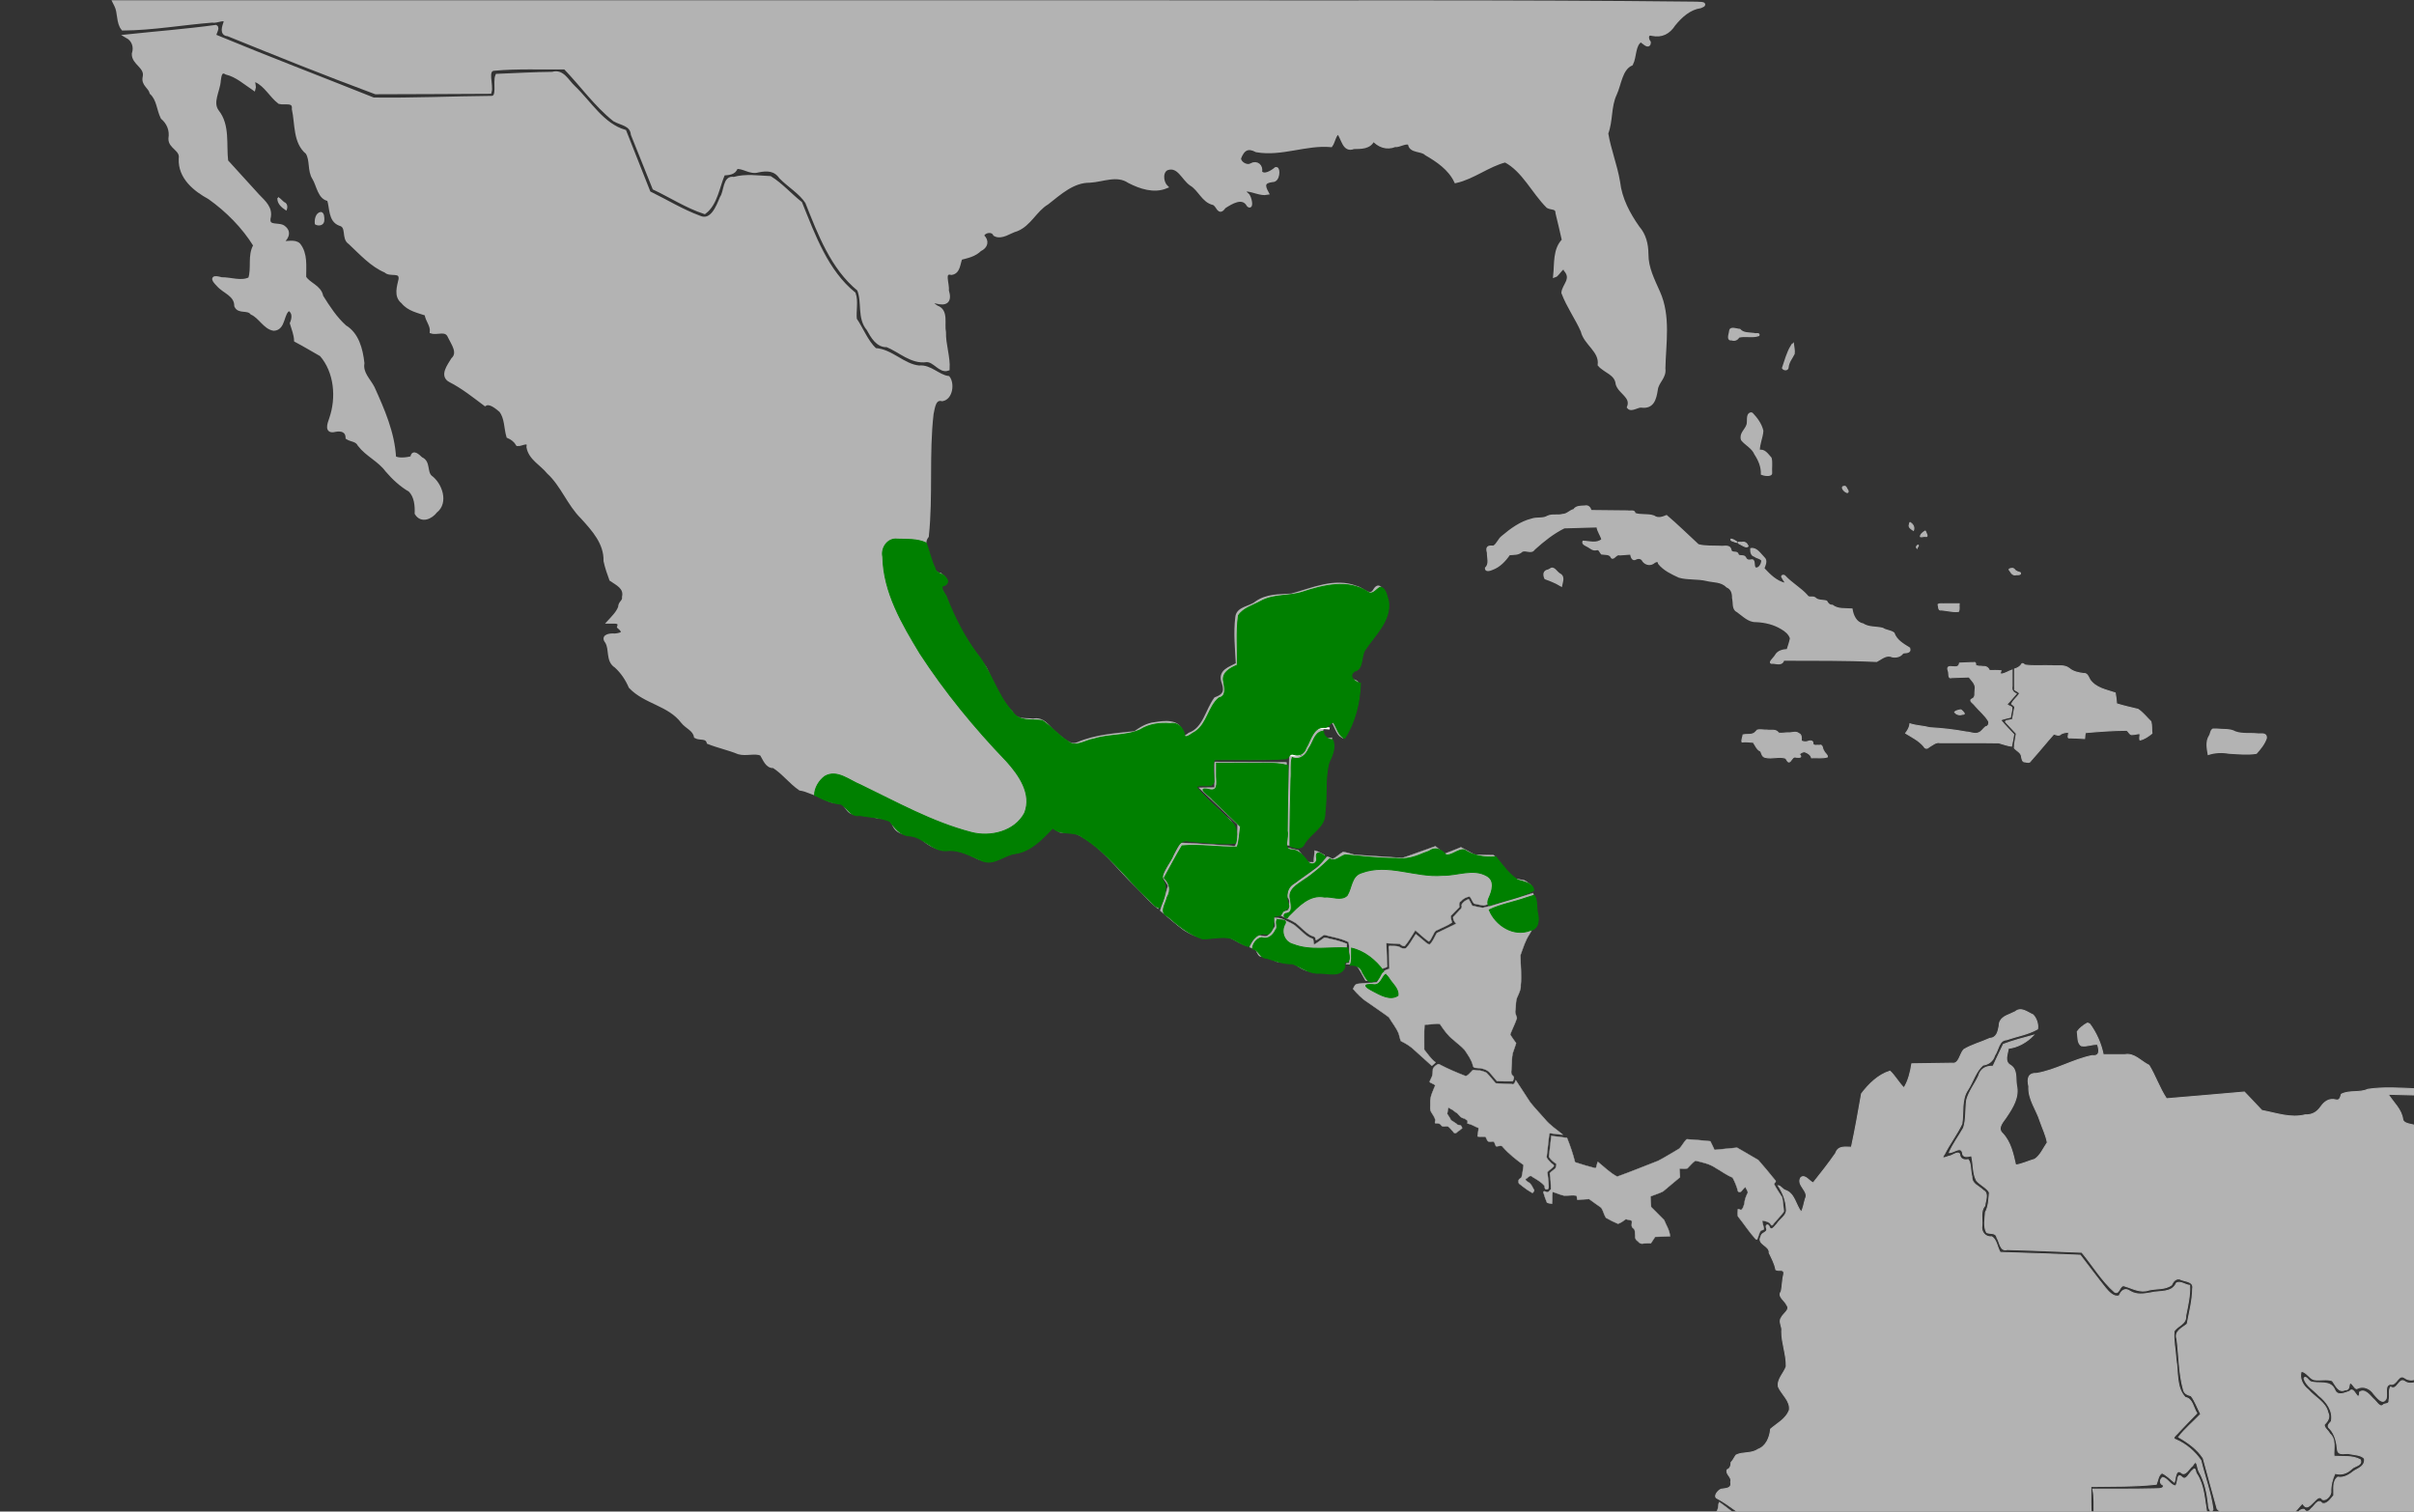
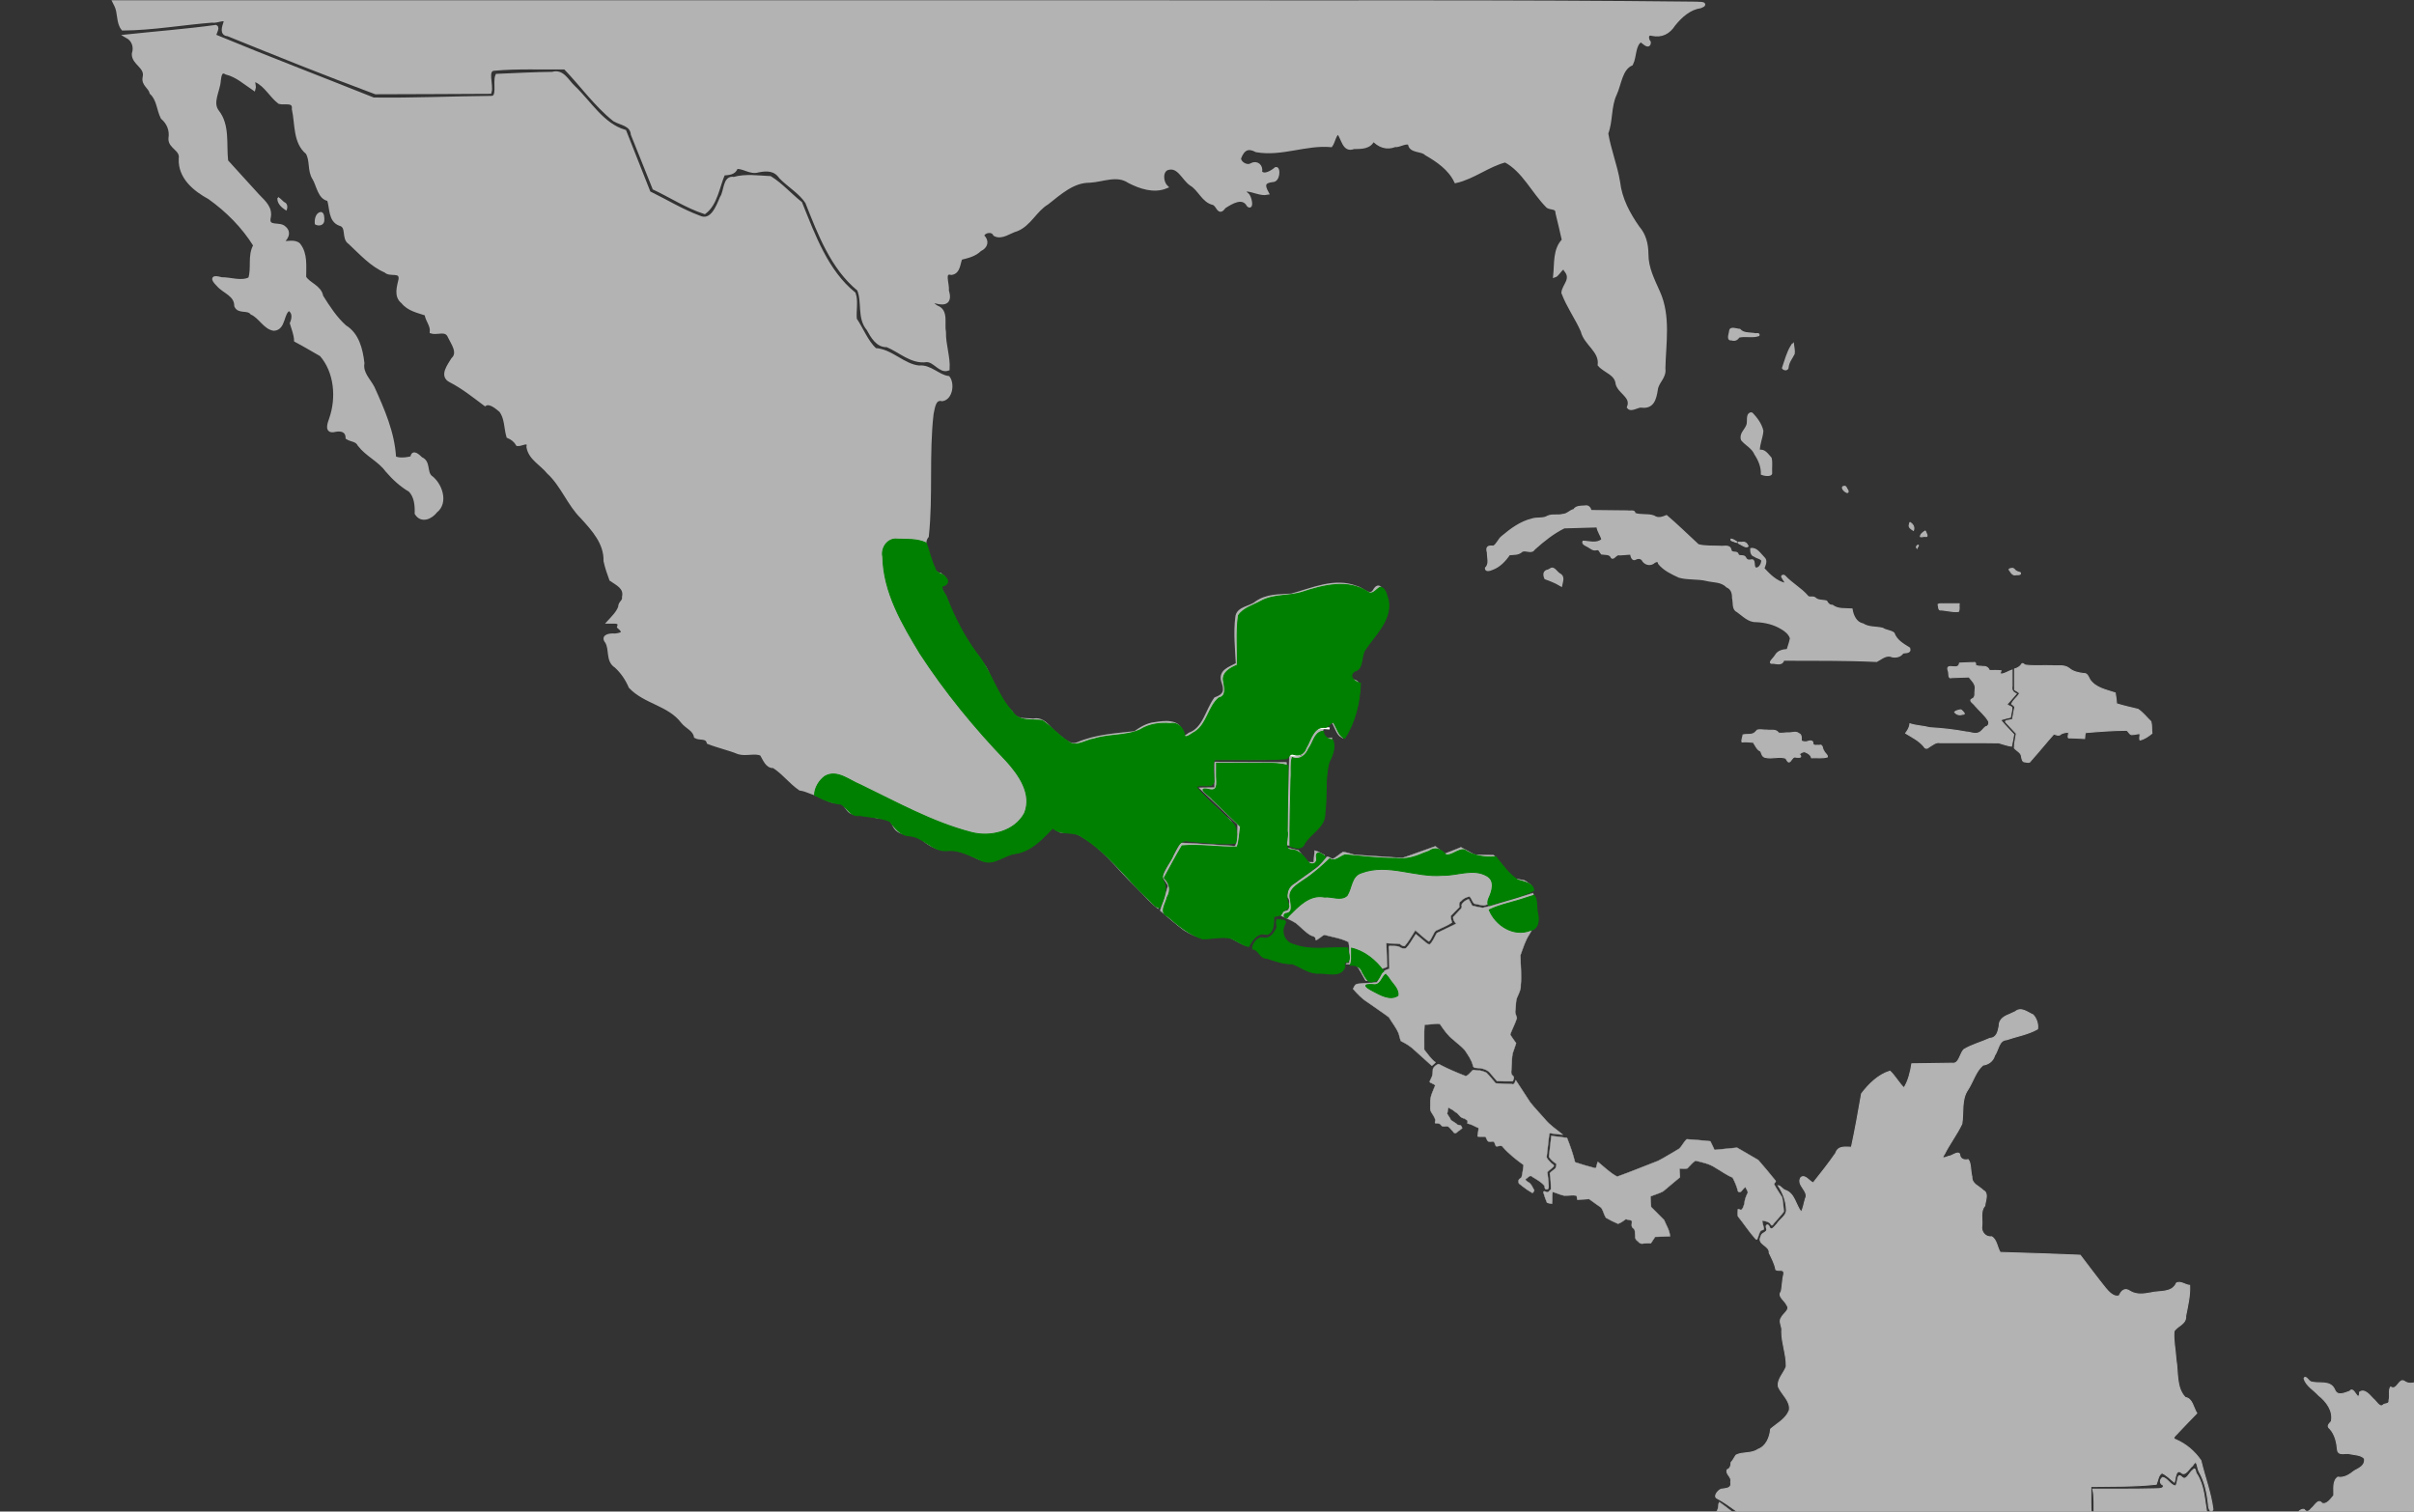
<svg xmlns="http://www.w3.org/2000/svg" xmlns:ns1="http://sodipodi.sourceforge.net/DTD/sodipodi-0.dtd" xmlns:ns2="http://www.inkscape.org/namespaces/inkscape" ns1:docname="Laterallus ruber map.svg" ns2:version="1.0 (4035a4fb49, 2020-05-01)" id="svg8" version="1.1" viewBox="0 0 385.763 241.565" height="241.565mm" width="385.763mm">
  <rect x="0" y="0" width="385.763" height="241.565" fill="#333333" stroke="none" />
  <defs id="defs2" />
  <ns1:namedview ns2:document-rotation="0" showguides="false" ns2:window-maximized="0" ns2:window-y="48" ns2:window-x="723" ns2:window-height="1011" ns2:window-width="1247" showgrid="false" ns2:current-layer="layer2" ns2:document-units="mm" ns2:cy="507.41712" ns2:cx="715.38244" ns2:zoom="1.4" ns2:pageshadow="2" ns2:pageopacity="0.0" borderopacity="1.0" bordercolor="#666666" pagecolor="#ffffff" id="base">
    <ns2:grid id="grid1410" type="xygrid" />
  </ns1:namedview>
  <g style="display:inline" ns2:label="Calque 2" id="layer2" ns2:groupmode="layer">
    <path ns2:connector-curvature="0" id="path1416" d="m 229.266,169.436 v 0" style="fill:none;stroke:#000000;stroke-width:0.33px;stroke-linecap:butt;stroke-linejoin:miter;stroke-opacity:1" />
    <path ns2:connector-curvature="0" id="path1478" d="m 387.936,126.293 c 0,0 0.969,0.183 1.026,0.426 0.057,0.243 -0.342,1.217 -0.342,1.217 l -1.026,-0.487 z" style="fill:#b3b3b3;stroke:#b3b3b3;stroke-width:0.33px;stroke-linecap:butt;stroke-linejoin:miter;stroke-opacity:1" />
    <path ns2:connector-curvature="0" id="path1480" d="m 51.268,33.988 c -0.736,0.111 -0.928,1.153 -0.839,1.782 0.5,0.3 1.311,0.148 1.28,-0.606 0.006,-0.373 0.02,-1.114 -0.441,-1.176 z" style="opacity:1;fill:#b3b3b3;fill-opacity:1;stroke:#b3b3b3;stroke-width:0.236;stroke-miterlimit:4;stroke-dasharray:none;stroke-opacity:1" />
    <path ns2:connector-curvature="0" id="path1482" d="m 44.447,31.635 c -0.085,0.84 0.67,1.466 1.263,1.857 0.166,-0.414 0.098,-0.953 -0.362,-1.098 -0.309,-0.234 -0.562,-0.583 -0.901,-0.759 z" style="opacity:1;fill:#b3b3b3;fill-opacity:1;stroke:#b3b3b3;stroke-width:0.236;stroke-miterlimit:4;stroke-dasharray:none;stroke-opacity:1" />
    <path ns2:connector-curvature="0" id="path1484" d="m 276.373,53.218 c -0.091,0.398 -0.321,1.191 0.352,1.075 0.466,0.163 0.888,-1.94e-4 1.129,-0.434 1.037,-0.286 2.196,0.114 3.203,-0.256 0.174,-0.438 -0.584,-0.143 -0.77,-0.28 -0.775,-0.117 -1.694,0.01 -2.267,-0.651 -0.496,-0.016 -1.507,-0.482 -1.582,0.202 -0.022,0.115 -0.043,0.229 -0.065,0.344 z" style="opacity:1;fill:#b3b3b3;fill-opacity:1;stroke:#b3b3b3;stroke-width:0.236;stroke-miterlimit:4;stroke-dasharray:none;stroke-opacity:1" />
    <path ns2:connector-curvature="0" id="path1486" d="m 286.254,55.301 c -0.649,1.069 -0.968,2.34 -1.38,3.523 0.183,0.324 0.859,0.372 0.847,-0.172 0.086,-0.825 0.627,-1.429 0.964,-2.119 0.08,-0.527 -0.072,-1.054 -0.128,-1.575 -0.101,0.115 -0.202,0.229 -0.303,0.344 z" style="opacity:1;fill:#b3b3b3;fill-opacity:1;stroke:#b3b3b3;stroke-width:0.236;stroke-miterlimit:4;stroke-dasharray:none;stroke-opacity:1" />
    <path ns2:connector-curvature="0" id="path1488" d="m 279.788,66.015 c -0.758,0.189 -0.377,1.299 -0.59,1.89 -0.262,0.814 -1.216,1.41 -0.86,2.4 0.651,0.804 1.694,1.24 2.127,2.272 0.626,0.948 1.086,2.024 1.042,3.207 0.258,0.132 1.678,0.416 1.572,-0.242 -0.054,-0.768 0.103,-1.627 -0.082,-2.34 -0.515,-0.56 -1.023,-1.416 -1.884,-1.189 -0.019,-1.096 0.505,-2.089 0.563,-3.158 -0.238,-1.079 -0.949,-2.023 -1.675,-2.786 -0.064,-0.04 -0.139,-0.061 -0.214,-0.054 z" style="opacity:1;fill:#b3b3b3;fill-opacity:1;stroke:#b3b3b3;stroke-width:0.236;stroke-miterlimit:4;stroke-dasharray:none;stroke-opacity:1" />
    <path ns2:connector-curvature="0" id="path1490" d="m 253.225,80.9 c -0.594,0.037 -1.36,-0.023 -1.715,0.567 -0.641,0.13 -1.088,0.78 -1.791,0.774 -0.775,0.232 -1.656,-0.066 -2.386,0.275 -0.747,0.478 -1.76,0.168 -2.586,0.479 -1.754,0.432 -3.28,1.551 -4.677,2.726 -0.589,0.415 -0.803,1.273 -1.424,1.603 -0.791,-0.108 -1.217,0.059 -0.924,0.993 -0.018,0.819 0.379,1.842 -0.316,2.455 -0.047,0.618 0.762,0.337 1.075,0.196 1.141,-0.406 2.032,-1.353 2.718,-2.354 0.69,-0.058 1.439,0.037 2.006,-0.507 0.652,-0.359 1.495,0.427 1.979,-0.342 1.466,-1.323 3.046,-2.59 4.783,-3.437 1.754,-0.05 3.509,-0.1 5.263,-0.15 0.094,0.755 0.614,1.357 0.787,2.057 -0.893,0.747 -2.02,0.316 -3.028,0.286 -0.197,0.446 0.553,0.678 0.83,0.847 0.41,0.244 0.744,0.588 1.263,0.466 0.514,-0.163 0.593,0.4 0.853,0.675 0.569,0.105 1.303,-0.088 1.61,0.612 0.325,0.344 0.727,-0.68 1.286,-0.469 0.587,-0.056 1.177,-0.082 1.765,-0.124 0.093,0.443 0.26,1.136 0.833,0.787 0.445,-0.214 0.921,-0.112 1.146,0.372 0.456,0.571 1.237,0.688 1.79,0.188 0.291,-0.19 0.657,-0.303 0.71,0.189 0.839,1.042 2.093,1.614 3.253,2.151 1.427,0.399 2.936,0.176 4.379,0.523 1.102,0.278 2.371,0.126 3.235,1.031 0.759,0.32 0.968,0.995 0.957,1.813 0.193,0.725 -0.076,1.777 0.712,2.139 0.94,0.655 1.81,1.639 3.02,1.59 1.426,0.064 2.833,0.389 4.082,1.152 0.595,0.338 1.227,0.851 1.436,1.548 -0.119,0.625 -0.342,1.219 -0.525,1.824 -0.724,0.051 -1.503,0.201 -1.901,0.933 -0.268,0.476 -1.422,1.339 -0.279,1.207 0.564,0.064 1.37,0.31 1.579,-0.497 4.957,0.023 9.917,-0.035 14.87,0.202 0.778,-0.405 1.567,-1.167 2.484,-0.738 0.628,0.121 1.329,-0.028 1.708,-0.605 0.436,-0.1 1.305,0.041 1.056,-0.75 -0.98,-0.613 -2.088,-1.208 -2.514,-2.416 -0.517,-0.391 -1.231,-0.367 -1.775,-0.734 -1.054,-0.267 -2.218,-0.083 -3.166,-0.708 -1.075,-0.201 -1.595,-1.337 -1.757,-2.379 -1.057,-0.078 -2.21,0.105 -3.12,-0.589 -0.447,0.027 -0.727,-0.291 -0.934,-0.674 -0.61,-0.193 -1.342,-0.011 -1.855,-0.547 -0.417,-0.249 -0.975,0.145 -1.284,-0.397 -1.055,-1.158 -2.425,-1.904 -3.492,-3.046 -0.194,-0.263 -0.722,-0.099 -0.395,0.25 0.081,0.273 0.547,0.689 0.433,0.913 -1.388,-0.291 -2.487,-1.383 -3.44,-2.414 0.184,-0.549 0.577,-1.232 0.033,-1.724 -0.578,-0.563 -1.187,-1.599 -2.073,-1.418 -0.019,0.491 0.053,1.043 0.59,1.175 0.327,0.284 1.019,0.318 1.179,0.705 -0.013,0.567 -0.499,1.443 -1.102,1.185 -0.326,-0.419 0.062,-1.483 -0.711,-1.236 -0.378,0.075 -0.72,-0.055 -0.848,-0.445 -0.276,-0.447 -1.009,-0.037 -1.189,-0.489 -0.073,-0.575 -0.973,-0.066 -1.127,-0.664 -0.156,-0.912 -1.046,-0.517 -1.667,-0.604 -1.177,-0.052 -2.424,0.049 -3.549,-0.251 -1.683,-1.554 -3.322,-3.166 -5.061,-4.649 -0.659,0.277 -1.381,0.526 -2.025,0.057 -0.983,-0.356 -2.11,-0.055 -3.059,-0.418 0.049,-0.595 -0.801,-0.283 -1.132,-0.389 -1.953,-0.034 -3.906,-0.041 -5.859,-0.062 -0.174,-0.536 -0.453,-0.846 -1.021,-0.724 z" style="opacity:1;fill:#b3b3b3;fill-opacity:1;stroke:#b3b3b3;stroke-width:0.236;stroke-miterlimit:4;stroke-dasharray:none;stroke-opacity:1" />
    <path ns2:connector-curvature="0" id="path1492" d="m 247.415,91.122 c -0.745,0.115 -0.789,0.723 -0.494,1.344 0.874,0.307 1.774,0.678 2.589,1.183 0.147,-0.734 0.519,-1.55 -0.317,-1.942 -0.478,-0.282 -0.904,-1.241 -1.483,-0.735 -0.099,0.05 -0.197,0.099 -0.296,0.149 z" style="opacity:1;fill:#b3b3b3;fill-opacity:1;stroke:#b3b3b3;stroke-width:0.236;stroke-miterlimit:4;stroke-dasharray:none;stroke-opacity:1" />
    <path ns2:connector-curvature="0" id="path1494" d="m 294.742,77.746 c -0.646,0.026 -0.038,0.723 0.241,0.843 0.377,0.284 0.408,-0.106 0.179,-0.369 -0.103,-0.169 -0.18,-0.493 -0.42,-0.473 z" style="opacity:1;fill:#b3b3b3;fill-opacity:1;stroke:#b3b3b3;stroke-width:0.236;stroke-miterlimit:4;stroke-dasharray:none;stroke-opacity:1" />
    <path ns2:connector-curvature="0" id="path1496" d="m 278.268,87.061 c 0.309,0.163 0.793,0.501 1.083,0.238 -0.195,-0.495 -0.531,-0.753 -1.041,-0.62 -0.755,-0.073 -0.753,0.055 -0.074,0.364 z" style="opacity:1;fill:#b3b3b3;fill-opacity:1;stroke:#b3b3b3;stroke-width:0.167;stroke-miterlimit:4;stroke-dasharray:none;stroke-opacity:1" />
    <path ns2:connector-curvature="0" id="path1498" d="m 276.624,86.155 c -0.163,0.277 0.412,0.326 0.567,0.426 0.105,0.07 0.629,0.172 0.267,-0.042 -0.258,-0.16 -0.533,-0.353 -0.834,-0.384 z" style="opacity:1;fill:#b3b3b3;fill-opacity:1;stroke:#b3b3b3;stroke-width:0.167;stroke-miterlimit:4;stroke-dasharray:none;stroke-opacity:1" />
    <path ns2:connector-curvature="0" id="path1500" d="m 305.123,83.816 c -0.206,0.453 0.384,0.785 0.655,0.952 0.189,-0.51 -0.091,-0.984 -0.508,-1.23 -0.103,-0.163 -0.095,0.234 -0.147,0.278 z" style="opacity:1;fill:#b3b3b3;fill-opacity:1;stroke:#b3b3b3;stroke-width:0.167;stroke-miterlimit:4;stroke-dasharray:none;stroke-opacity:1" />
    <path ns2:connector-curvature="0" id="path1502" d="m 307.636,84.874 c -0.292,0.197 -0.736,0.479 -0.756,0.881 0.226,0.098 0.566,-0.087 0.834,-0.022 0.513,0.13 0.054,-0.586 -0.034,-0.841 -0.01,-0.014 -0.026,-0.025 -0.043,-0.018 z" style="opacity:1;fill:#b3b3b3;fill-opacity:1;stroke:#b3b3b3;stroke-width:0.167;stroke-miterlimit:4;stroke-dasharray:none;stroke-opacity:1" />
    <path ns2:connector-curvature="0" id="path1504" d="m 306.538,87.115 c -0.211,0.033 -0.393,0.319 -0.2,0.494 0.009,-0.104 0.333,-0.408 0.2,-0.494 z" style="opacity:1;fill:#b3b3b3;fill-opacity:1;stroke:#b3b3b3;stroke-width:0.167;stroke-miterlimit:4;stroke-dasharray:none;stroke-opacity:1" />
    <path ns2:connector-curvature="0" id="path1506" d="m 310.851,96.491 c -0.359,0.058 -0.835,-0.1 -1.138,0.114 0.117,0.332 -0.008,1.007 0.523,0.877 0.907,0.06 1.83,0.353 2.734,0.24 0.198,-0.351 0.059,-0.837 0.106,-1.231 -0.741,2.22e-4 -1.483,-6.81e-4 -2.224,6.82e-4 z" style="opacity:1;fill:#b3b3b3;fill-opacity:1;stroke:#b3b3b3;stroke-width:0.167;stroke-miterlimit:4;stroke-dasharray:none;stroke-opacity:1" />
    <path ns2:connector-curvature="0" id="path1508" d="m 321.54,90.84 c -0.203,0.019 -0.709,0.063 -0.356,0.367 0.243,0.412 0.513,0.792 1.021,0.636 0.204,-0.003 0.839,0.065 0.639,-0.324 -0.319,-0.128 -0.696,-0.162 -0.916,-0.504 -0.102,-0.11 -0.235,-0.201 -0.387,-0.175 z" style="opacity:1;fill:#b3b3b3;fill-opacity:1;stroke:#b3b3b3;stroke-width:0.167;stroke-miterlimit:4;stroke-dasharray:none;stroke-opacity:1" />
    <path ns2:connector-curvature="0" id="path1510" d="m 280.558,116.962 c -0.504,0.594 -1.349,0.332 -2.009,0.482 -0.027,0.357 -0.274,0.81 -0.166,1.134 0.589,-0.102 1.202,0.038 1.798,0.05 0.349,0.503 0.605,1.217 1.189,1.426 0.162,0.389 0.239,0.891 0.716,0.98 1.051,0.286 2.178,-0.207 3.222,0.121 0.26,0.169 0.397,0.919 0.787,0.495 0.283,-0.324 0.446,-0.813 0.95,-0.634 0.527,0.029 1.012,0.084 0.496,-0.481 0.14,-0.193 0.638,-0.472 0.897,-0.373 0.446,0.169 0.904,0.422 1.057,0.94 0.836,-0.051 1.726,0.115 2.532,-0.135 0.013,-0.364 -0.457,-0.611 -0.574,-0.956 -0.289,-0.329 -0.139,-1.091 -0.726,-0.889 -0.307,-0.068 -0.949,0.175 -1.026,-0.296 0.075,-0.529 -0.537,-0.453 -0.833,-0.322 -0.339,0.122 -0.693,0.037 -1.022,-0.078 0.006,-0.442 0.097,-1.026 -0.406,-1.204 -0.455,-0.397 -1.1,-0.048 -1.64,-0.11 -0.522,-0.017 -1.117,0.161 -1.595,0.029 -0.399,-0.652 -1.231,-0.348 -1.834,-0.462 -0.506,0.024 -1.076,-0.128 -1.544,0.002 -0.09,0.093 -0.18,0.187 -0.27,0.28 z" style="opacity:1;fill:#b3b3b3;fill-opacity:1;stroke:#b3b3b3;stroke-width:0.167;stroke-miterlimit:4;stroke-dasharray:none;stroke-opacity:1" />
    <path ns2:connector-curvature="0" id="path1512" d="m 313.269,113.443 c -0.297,0.074 -0.698,0.137 -0.912,0.353 0.321,0.456 0.846,0.505 1.323,0.351 0.54,0.047 -0.061,-0.484 -0.251,-0.653 -0.048,-0.03 -0.103,-0.057 -0.16,-0.051 z" style="opacity:1;fill:#b3b3b3;fill-opacity:1;stroke:#b3b3b3;stroke-width:0.167;stroke-miterlimit:4;stroke-dasharray:none;stroke-opacity:1" />
    <path ns2:connector-curvature="0" id="path1514" d="m 315.049,105.894 c -0.636,0.013 -1.271,0.057 -1.907,0.086 -0.092,0.641 -0.57,0.63 -1.073,0.578 -0.574,-0.08 -1.025,-0.048 -0.718,0.681 0.14,0.407 -0.086,1.285 0.554,1.05 0.914,-0.033 1.828,-0.066 2.741,-0.099 0.448,0.589 1.17,1.163 0.977,2.028 -0.095,0.509 0.137,1.206 -0.418,1.451 -0.714,0.297 0.171,0.708 0.396,1.072 0.718,0.848 1.625,1.549 2.187,2.529 0.118,0.393 -0.072,0.845 -0.485,0.882 -0.379,0.286 -0.613,0.773 -1.083,0.95 -0.619,0.307 -1.317,-0.091 -1.962,-0.109 -1.94,-0.363 -3.902,-0.58 -5.866,-0.692 -1.042,-0.278 -2.175,-0.292 -3.179,-0.624 -0.043,0.581 -0.356,1.058 -0.681,1.502 1.013,0.623 2.108,1.143 2.905,2.094 0.24,0.438 0.555,0.381 0.874,0.076 0.549,-0.309 1.049,-0.808 1.713,-0.657 3.124,0.015 6.256,-0.03 9.376,0.023 0.677,0.172 1.36,0.455 2.043,0.533 0.155,-0.616 0.234,-1.25 0.349,-1.875 -0.698,-0.769 -1.455,-1.505 -2.104,-2.309 0.512,-0.204 1.057,-0.296 1.584,-0.442 0.032,-0.518 0.289,-1.064 0.208,-1.568 -0.186,-0.233 -0.671,-0.228 -0.734,-0.542 0.512,-0.514 0.965,-1.095 1.446,-1.643 -0.527,-0.224 -0.791,-0.602 -0.655,-1.216 0,-0.856 0,-1.712 0,-2.568 -0.579,0.188 -1.131,0.607 -1.736,0.643 -0.273,-0.136 -0.077,-0.379 -0.028,-0.528 -0.613,-0.088 -1.243,-0.019 -1.862,-0.041 -0.163,-0.446 -0.537,-0.687 -0.984,-0.633 -0.39,-0.098 -0.925,0.052 -1.235,-0.247 0.07,-0.231 -0.009,-0.487 -0.292,-0.387 -0.117,-0.002 -0.235,-6.8e-4 -0.352,6.8e-4 z" style="opacity:1;fill:#b3b3b3;fill-opacity:1;stroke:#b3b3b3;stroke-width:0.167;stroke-miterlimit:4;stroke-dasharray:none;stroke-opacity:1" />
    <path ns2:connector-curvature="0" id="path1516" d="m 322.934,106.33 c -0.261,0.308 -0.625,0.479 -0.993,0.589 0,1.101 0,2.203 0,3.304 0.231,0.206 0.698,0.313 0.788,0.626 -0.355,0.596 -0.996,1.013 -1.257,1.65 0.271,0.221 0.659,0.4 0.428,0.831 -0.098,0.545 -0.197,1.089 -0.295,1.634 -0.283,0.183 -1.409,0.109 -1.044,0.489 0.552,0.591 1.103,1.181 1.655,1.772 -0.091,0.769 -0.323,1.552 -0.312,2.319 0.382,0.483 1.101,0.691 1.151,1.424 0.072,0.341 0.124,0.835 0.569,0.79 0.329,0.067 0.719,0.208 0.909,-0.199 1.257,-1.389 2.428,-2.863 3.676,-4.261 0.386,0.124 0.84,0.371 1.164,-0.023 0.36,-0.168 0.812,-0.262 1.179,-0.26 0.1,0.343 -0.325,1.065 0.254,0.905 0.773,0.013 1.544,0.07 2.316,0.111 0.058,-0.306 0,-0.695 0.158,-0.956 2.184,-0.184 4.376,-0.358 6.566,-0.363 0.344,0.148 0.48,0.819 0.962,0.675 0.367,0.022 0.964,-0.237 1.181,-0.087 0.008,0.3 -0.124,0.711 -0.02,0.962 0.715,-0.152 1.337,-0.602 1.912,-1.06 -0.073,-0.618 2.2e-4,-1.307 -0.161,-1.882 -0.685,-0.656 -1.285,-1.453 -2.074,-1.965 -1.142,-0.273 -2.288,-0.531 -3.414,-0.877 -0.056,-0.581 -0.101,-1.165 -0.218,-1.737 -1.415,-0.48 -3.078,-0.747 -4.035,-2.093 -0.244,-0.431 -0.414,-1.083 -1.013,-1.006 -0.82,-0.112 -1.66,-0.259 -2.321,-0.835 -0.806,-0.618 -1.849,-0.316 -2.771,-0.415 -1.415,-0.055 -2.848,0.091 -4.253,-0.099 -0.335,-0.209 -0.412,-0.436 -0.69,0.036 z" style="opacity:1;fill:#b3b3b3;fill-opacity:1;stroke:#b3b3b3;stroke-width:0.167;stroke-miterlimit:4;stroke-dasharray:none;stroke-opacity:1" />
-     <path ns2:connector-curvature="0" id="path1518" d="m 353.711,116.543 c -0.432,0.058 -0.405,0.805 -0.65,1.114 -0.536,0.879 -0.318,1.949 -0.158,2.888 1.072,-0.345 2.183,-0.392 3.286,-0.192 1.446,0.07 2.931,0.248 4.361,0.02 0.635,-0.703 1.295,-1.506 1.598,-2.432 0.023,-0.893 -0.887,-0.536 -1.433,-0.634 -1.163,-0.122 -2.402,0.083 -3.515,-0.317 -0.885,-0.512 -1.991,-0.315 -2.97,-0.444 -0.173,-0.006 -0.347,-0.009 -0.52,-0.004 z" style="opacity:1;fill:#b3b3b3;fill-opacity:1;stroke:#b3b3b3;stroke-width:0.236;stroke-miterlimit:4;stroke-dasharray:none;stroke-opacity:1" />
-     <path ns2:connector-curvature="0" id="path1520" d="m 392.169,173.378 c -0.623,0.017 -1.722,0.158 -1.889,0.89 0.253,0.961 0.317,2.135 0.014,3.085 -0.446,0.143 -0.309,0.553 0.149,0.449 0.987,0.081 1.978,0.034 2.967,0.047 -0.036,-1.348 -0.497,-2.776 -0.245,-4.091 0.184,0.018 0.821,-0.196 0.333,-0.31 -0.438,-0.082 -0.886,-0.075 -1.329,-0.07 z" style="opacity:1;fill:#b3b3b3;fill-opacity:1;stroke:#b3b3b3;stroke-width:0.334;stroke-miterlimit:4;stroke-dasharray:none;stroke-opacity:1" />
+     <path ns2:connector-curvature="0" id="path1518" d="m 353.711,116.543 z" style="opacity:1;fill:#b3b3b3;fill-opacity:1;stroke:#b3b3b3;stroke-width:0.236;stroke-miterlimit:4;stroke-dasharray:none;stroke-opacity:1" />
    <path ns2:connector-curvature="0" id="path1522" d="m 389.482,132.532 c -0.637,0.357 -1.076,1.205 -0.581,1.895 0.159,0.619 0.426,0.605 0.6,0.012 0.37,-0.672 1.118,-1.031 1.488,-1.666 -0.477,-0.508 -0.933,-1.055 -1.465,-0.273 z" style="opacity:1;fill:#b3b3b3;fill-opacity:1;stroke:#b3b3b3;stroke-width:0.236;stroke-miterlimit:4;stroke-dasharray:none;stroke-opacity:1" />
    <path ns2:connector-curvature="0" id="path1524" d="m 391.067,138.818 c -0.552,0.379 0.39,1.362 0.805,0.767 0.013,-0.342 -0.525,-0.677 -0.805,-0.767 z" style="opacity:1;fill:#b3b3b3;fill-opacity:1;stroke:#b3b3b3;stroke-width:0.236;stroke-miterlimit:4;stroke-dasharray:none;stroke-opacity:1" />
    <path ns2:connector-curvature="0" id="path1526" d="m 392.617,144.223 c 0.061,0.684 -0.099,1.518 0.191,2.125 0.537,-0.225 1.225,-0.251 1.677,-0.609 -0.397,-0.713 -1.138,-1.257 -1.868,-1.516 z" style="opacity:1;fill:#b3b3b3;fill-opacity:1;stroke:#b3b3b3;stroke-width:0.236;stroke-miterlimit:4;stroke-dasharray:none;stroke-opacity:1" />
    <path ns2:connector-curvature="0" id="path1528" d="m 393.725,150.228 c -0.256,0.226 -0.408,0.949 0.152,0.84 0.411,0.309 0.911,-0.628 0.312,-0.7 -0.147,-0.066 -0.302,-0.142 -0.465,-0.14 z" style="opacity:1;fill:#b3b3b3;fill-opacity:1;stroke:#b3b3b3;stroke-width:0.236;stroke-miterlimit:4;stroke-dasharray:none;stroke-opacity:1" />
    <path ns2:connector-curvature="0" id="path1739" d="m 18.548,0.841 c 0.597,1.151 0.285,2.775 1.103,3.745 4.778,-0.041 9.557,-0.9 14.334,-1.272 0.516,0.215 2.319,-0.776 2.017,0.29 -0.222,0.681 -0.656,1.841 0.431,1.887 7.833,3.184 15.68,6.342 23.596,9.28 6.079,-0.009 12.159,-0.049 18.238,-0.075 0.343,-1.118 -0.748,-3.574 0.678,-3.684 3.775,-0.348 7.577,-0.156 11.363,-0.21 2.646,2.74 4.91,5.961 7.873,8.32 1.133,0.668 2.749,0.672 2.925,2.36 1.146,2.857 2.292,5.714 3.438,8.571 2.678,1.27 5.258,2.941 8.047,3.855 1.816,-1.382 2.103,-4.112 3.003,-6.159 0.767,-0.062 1.793,-0.052 2.034,-1.031 1.169,-0.139 2.277,0.933 3.522,0.544 1.395,-0.28 2.703,-0.292 3.624,1.041 1.343,1.373 3.133,2.388 4.19,3.99 2.006,5.066 4.068,10.505 8.281,13.951 0.85,2.011 -0.018,4.546 1.51,6.329 0.675,1.22 1.489,2.688 3.002,2.613 2.094,0.845 3.903,2.724 6.3,2.394 1.28,-0.063 2.19,1.811 3.404,1.378 0.119,-1.929 -0.632,-3.887 -0.586,-5.86 -0.28,-1.397 0.445,-3.397 -1.165,-3.982 -0.636,-0.356 -1.589,-1.206 -0.158,-0.907 1.569,0.419 2.337,0.031 1.78,-1.806 0.153,-1.02 -0.861,-3.137 0.727,-2.762 1.146,-0.178 1.086,-1.581 1.445,-2.398 1.075,-0.281 2.209,-0.499 3.081,-1.363 1.002,-0.462 1.25,-1.373 0.386,-2.159 0.11,-0.824 1.623,-1.136 2.016,-0.26 1.092,0.606 2.385,-0.509 3.473,-0.789 2.054,-0.816 2.976,-3.13 4.859,-4.248 2.054,-1.607 4.131,-3.542 6.83,-3.52 2.11,-0.121 4.347,-1.237 6.292,0.072 1.808,0.934 3.964,1.637 5.878,0.858 -0.75,-0.763 -0.861,-2.567 0.251,-2.947 1.832,-0.545 2.508,1.647 3.777,2.519 1.395,0.816 1.942,2.721 3.594,3.072 0.808,0.362 0.804,1.833 1.673,0.568 1.111,-0.714 2.969,-1.908 3.891,-0.274 0.561,0.58 0.25,-1.306 -0.205,-1.652 -0.396,-0.262 -0.844,-1.096 0.008,-0.804 1.026,0.095 2.197,0.718 3.149,0.536 -0.677,-1.247 -0.606,-1.859 0.872,-2.047 0.952,0.063 0.981,-1.897 0.594,-1.83 -0.62,0.521 -1.931,1.373 -2.537,0.535 0.231,-0.971 -0.571,-1.622 -1.401,-1.15 -0.784,0.482 -2.02,-0.333 -1.951,-1.094 0.578,-1.537 1.402,-1.95 2.764,-1.231 4.004,0.699 7.876,-1.175 11.883,-0.819 0.395,-0.531 0.584,-1.934 1.219,-2.031 0.769,0.93 0.869,2.964 2.416,2.344 1.147,-0.027 2.594,0.072 3.117,-1.304 0.909,1.055 2.162,1.517 3.456,0.992 0.752,0.093 1.767,-0.719 2.399,-0.291 0.069,1.327 1.91,0.887 2.627,1.63 1.85,1.07 3.77,2.369 4.742,4.404 2.787,-0.631 5.155,-2.611 7.901,-3.304 2.954,1.555 4.462,5.003 6.807,7.33 0.556,0.324 1.496,0.028 1.503,1.057 0.376,1.441 0.679,2.902 1.023,4.352 -1.46,1.457 -1.191,3.708 -1.389,5.631 0.441,-0.149 1.374,-2.023 1.663,-0.929 1.327,1.527 -0.274,2.505 -0.355,3.69 0.813,2.156 2.178,4.025 3.089,6.096 0.458,2.043 2.978,3.13 2.717,5.414 0.922,1.06 2.712,1.346 2.869,3.079 0.437,1.392 2.463,1.969 1.806,3.702 0.418,0.504 1.446,-0.34 2.056,-0.221 1.699,0.218 2.053,-1.096 2.286,-2.602 0.153,-1.288 1.416,-1.973 1.206,-3.366 0.086,-4.057 0.875,-8.345 -0.841,-12.163 -0.857,-1.952 -1.875,-3.865 -1.866,-6.096 -0.015,-1.594 -0.367,-3.055 -1.404,-4.247 -1.524,-2.171 -2.811,-4.558 -3.127,-7.297 -0.438,-2.643 -1.465,-5.158 -1.894,-7.777 0.773,-2.006 0.437,-4.299 1.372,-6.282 0.752,-1.611 0.879,-4.046 2.606,-4.826 0.589,-1.145 0.334,-3.071 1.513,-3.772 0.333,0.147 1.323,1.279 1.315,0.346 -0.466,-0.606 -0.424,-1.609 0.535,-1.324 1.458,0.298 2.582,-0.253 3.414,-1.556 1.141,-1.405 2.504,-2.618 4.28,-2.88 1.374,-0.531 -0.659,-0.423 -1.08,-0.458 -28.81,-0.324 -57.624,-0.154 -86.436,-0.217 -55.31,-0.005 -110.621,-0.002 -165.931,-0.003 0.085,0.169 0.169,0.338 0.254,0.506 z" style="opacity:1;fill:#b3b3b3;fill-opacity:1;stroke:#b3b3b3;stroke-width:0.592;stroke-miterlimit:4;stroke-dasharray:none;stroke-opacity:1" />
    <path ns2:connector-curvature="0" id="path1741" d="m 34.478,4.28 c -4.705,0.646 -9.445,1.005 -14.166,1.509 1.018,0.568 1.424,1.666 1.047,2.822 -0.051,1.518 2.102,2.021 1.739,3.696 -0.287,1.168 0.872,1.558 1.103,2.517 1.13,1.037 1.111,2.66 1.755,3.953 0.971,0.836 1.475,2.018 1.255,3.364 -0.057,1.413 1.895,1.669 1.646,3.214 -0.146,3.031 2.358,4.983 4.618,6.217 2.841,2.02 5.445,4.622 7.307,7.648 -0.973,1.603 -0.257,3.641 -0.834,5.341 -1.366,0.723 -3.075,0.013 -4.561,0.039 -1.354,-0.374 -1.58,-0.166 -0.512,0.919 0.974,1.135 2.838,1.526 2.858,3.363 0.446,1.044 1.852,0.298 2.522,1.139 1.321,0.579 2.075,2.324 3.494,2.545 1.665,-0.063 1.255,-2.594 2.415,-3.181 0.916,0.452 0.79,1.494 0.452,2.287 0.269,0.893 0.634,1.778 0.674,2.719 1.353,0.713 2.716,1.531 4.053,2.293 2.359,2.716 2.727,6.878 1.542,10.272 -0.323,0.89 -0.754,2.143 0.675,1.767 0.96,-0.18 1.927,0.028 1.96,1.225 0.606,0.391 1.503,0.296 1.912,1.128 1.254,1.633 3.177,2.4 4.414,4.085 1.08,1.261 2.305,2.383 3.692,3.186 0.945,0.973 1.065,2.41 1.024,3.696 0.808,1.311 2.296,0.636 3.044,-0.351 1.802,-1.389 0.753,-4.326 -0.82,-5.448 -0.882,-0.795 -0.23,-2.391 -1.502,-2.915 -0.452,-0.412 -1.344,-1.334 -1.406,-0.165 -0.834,0.263 -2.389,0.409 -2.883,-0.054 -0.208,-3.927 -1.839,-7.626 -3.417,-11.122 -0.662,-1.288 -1.903,-2.319 -1.639,-3.957 -0.255,-2.23 -0.866,-4.619 -2.833,-5.796 -1.508,-1.348 -2.659,-3.117 -3.746,-4.857 -0.25,-1.559 -2.122,-1.948 -2.727,-3.068 -0.014,-1.775 0.258,-3.733 -0.903,-5.186 -0.673,-0.666 -1.978,-0.161 -2.849,-0.332 0.804,-0.557 1.51,-1.594 0.525,-2.383 -0.717,-0.739 -2.67,0.139 -2.471,-1.483 0.439,-1.659 -0.76,-2.605 -1.75,-3.644 -1.672,-1.837 -3.344,-3.675 -5.016,-5.512 -0.317,-2.668 0.312,-5.736 -1.463,-7.953 -1.093,-1.471 0.195,-3.334 0.284,-4.957 0.091,-0.744 0.242,-1.826 1.185,-1.229 1.666,0.398 3.05,1.645 4.396,2.546 0.146,-0.412 -0.481,-1.822 0.382,-1.296 1.559,0.728 2.386,2.454 3.702,3.446 0.811,0.231 2.44,-0.401 2.28,1.105 0.52,2.36 0.164,5.311 2.177,6.953 0.756,1.213 0.275,2.868 1.092,4.116 0.67,1.131 0.869,3.153 2.333,3.349 0.477,1.341 0.159,3.325 1.761,3.939 1.478,0.362 0.471,2.281 1.623,2.993 1.771,1.66 3.51,3.599 5.705,4.514 0.681,0.751 2.495,-0.226 2.362,1.321 -0.26,1.204 -0.798,2.709 0.372,3.625 0.969,1.22 2.474,1.474 3.781,1.934 0.095,1.024 0.939,1.747 0.838,2.839 0.914,0.288 2.326,-0.564 2.87,0.778 0.537,1.124 1.667,2.571 0.515,3.656 -0.555,0.943 -1.896,2.615 -0.391,3.366 1.989,1.017 3.764,2.438 5.548,3.773 0.771,-0.465 1.865,0.487 2.498,1.015 0.921,1.167 0.799,2.795 1.186,4.122 0.634,0.263 1.178,0.692 1.523,1.279 0.591,0.055 1.934,-0.874 1.696,0.438 0.294,1.804 2.183,2.708 3.219,4.017 2.234,2.035 3.269,5.109 5.436,7.229 1.746,1.938 3.729,4.065 3.662,6.968 0.224,1.008 0.557,2.007 0.907,2.939 0.951,0.669 2.389,1.263 2.046,2.811 0.108,0.77 -0.639,0.856 -0.624,1.651 -0.363,0.943 -1.095,1.629 -1.744,2.344 0.643,0.026 1.934,-0.308 1.586,0.781 1.06,0.89 0.646,1.233 -0.67,1.365 -0.589,-0.071 -2.072,0.042 -1.271,1.009 0.748,1.213 0.073,3.024 1.468,3.897 1.01,0.915 1.773,2.055 2.306,3.298 2.396,2.52 6.174,2.726 8.346,5.584 0.675,0.871 1.866,1.189 2.092,2.375 0.667,0.382 1.744,-0.086 2.036,0.923 1.565,0.622 3.248,0.972 4.819,1.619 1.179,0.352 2.663,-0.233 3.669,0.266 0.484,0.795 0.883,2.028 1.929,1.935 1.542,0.975 2.707,2.55 4.224,3.598 1.176,0.16 2.178,0.846 3.352,1.036 0.958,0.686 1.997,1.203 3.167,0.893 0.896,0.493 1.096,2.104 2.396,1.876 1.254,-0.001 2.432,0.354 3.581,0.682 1.1,-0.166 2.192,0.163 2.582,1.406 0.855,1.737 3.06,0.819 4.382,1.898 1.183,1.147 2.685,1.904 4.331,1.778 2.642,-0.803 4.71,2.719 7.331,1.521 1.752,-1.52 4.452,-0.727 6.043,-2.646 0.847,-0.763 1.939,-1.185 2.411,-2.304 0.79,-0.589 1.401,0.273 2.038,0.581 0.928,0.16 1.835,-0.502 2.696,0.28 3.916,1.807 6.48,5.676 9.613,8.608 1.039,0.999 2.086,2.296 3.133,3.118 0.341,-1.328 1.618,-2.972 0.345,-4.175 -0.679,-1.195 1.1,-2.537 1.447,-3.794 0.848,-1.029 1.018,-3.445 2.696,-2.778 2.527,0.218 5.061,0.337 7.593,0.482 0.371,-1.654 0.102,-3.028 -1.377,-3.873 -1.771,-1.753 -3.828,-3.411 -5.374,-5.293 1.03,-0.249 2.104,-0.105 3.152,-0.146 0.163,-1.287 -0.315,-3.258 0.228,-4.138 3.897,-0.112 7.838,0.229 11.71,-0.192 0.211,-0.398 0.199,-1.049 0.911,-0.713 1.62,0.833 2.015,-0.934 2.674,-2.151 0.473,-1.037 1.081,-2.276 2.363,-2.083 0.871,0.095 1.346,-2.086 1.749,-0.633 0.487,0.694 0.761,1.956 1.454,2.326 1.343,-2.274 2.153,-5.01 2.394,-7.691 0.289,-1.049 -0.552,-1.085 -1.231,-1.133 -0.286,-0.694 -0.337,-2.101 0.712,-1.9 1.218,-0.829 0.37,-2.838 1.523,-3.834 1.613,-2.094 4.179,-4.441 3.369,-7.468 -0.291,-0.581 -0.694,-2.54 -1.48,-1.339 -0.795,1.518 -1.956,-0.079 -3.053,-0.335 -3.464,-1.359 -6.991,0.344 -10.335,1.236 -1.926,0.131 -3.94,0.019 -5.625,1.231 -0.958,0.804 -2.957,0.818 -3.061,2.274 -0.317,2.496 -0.037,5.019 0.084,7.52 -1.259,0.692 -3.008,1.096 -2.234,2.986 0.488,1.513 -0.051,2.084 -1.29,2.542 -1.387,1.902 -1.759,4.789 -4.168,5.669 -0.568,0.48 -1.428,0.85 -1.382,-0.335 -0.337,-1.944 -2.836,-1.547 -4.172,-1.335 -1.196,0.114 -2.209,0.769 -3.162,1.43 -3.069,0.351 -6.196,0.512 -9.107,1.753 -1.451,0.65 -2.754,-1.022 -3.912,-1.819 -0.961,-0.986 -1.718,-2.262 -3.242,-1.925 -1.293,-0.178 -2.829,0.2 -3.559,-1.26 -2.036,-1.877 -2.995,-4.58 -4.145,-7.074 -2.437,-3.297 -4.957,-6.653 -6.225,-10.694 -0.278,-0.981 -1.28,-1.954 -1.248,-2.923 1.446,0.082 1.348,-0.506 0.279,-1.371 -1.298,-0.017 -1.471,-1.947 -1.958,-2.931 -0.386,-1.041 -0.9,-2.231 -0.122,-3.21 0.686,-6.486 0.016,-13.082 0.762,-19.567 0.228,-0.993 0.345,-2.624 1.691,-2.289 1.374,-0.258 1.646,-2.485 0.934,-3.44 -1.645,-0.221 -2.887,-1.87 -4.668,-1.674 -2.56,-0.257 -4.436,-2.668 -7.02,-2.791 -1.407,-1.314 -2.116,-3.287 -3.205,-4.885 -0.133,-1.324 0.249,-2.902 -0.173,-4.084 -4.389,-3.558 -6.437,-9.246 -8.549,-14.467 -1.634,-1.293 -3.122,-2.987 -4.841,-4.046 -1.937,-0.087 -3.934,-0.399 -5.794,0.135 -1.513,-0.315 -1.252,2.055 -1.952,3.038 -0.621,1.507 -1.584,4.006 -3.551,3.148 -2.803,-1.033 -5.389,-2.629 -8.082,-3.94 -1.292,-3.265 -2.584,-6.53 -3.876,-9.795 -3.539,-1.039 -5.57,-4.596 -8.166,-7.079 -1.031,-0.95 -1.762,-2.663 -3.36,-2.166 -2.95,0.03 -5.897,0.194 -8.845,0.317 -0.442,1.048 0.439,3.618 -0.992,3.525 -6.256,0.056 -12.551,0.351 -18.784,0.26 C 51.211,12.502 42.681,9.25 34.287,5.769 34.169,5.351 34.886,4.484 34.478,4.28 Z" style="opacity:1;fill:#b3b3b3;fill-opacity:1;stroke:#b3b3b3;stroke-width:0.592;stroke-miterlimit:4;stroke-dasharray:none;stroke-opacity:1" />
    <path ns2:connector-curvature="0" id="path1790" d="m 210.627,116.498 c -0.56,0.013 -0.727,0.721 -0.994,1.13 -0.566,1.063 -1.091,2.164 -1.693,3.197 -0.631,0.049 -1.286,-0.187 -1.901,-0.167 -0.152,4.797 -0.27,9.597 -0.344,14.396 0.607,0.17 1.245,0.333 1.857,0.409 0.679,-0.824 1.191,-1.812 2.032,-2.476 0.485,-0.474 1.042,-0.895 1.483,-1.399 0.198,-0.793 0.537,-1.561 0.478,-2.399 0.078,-2.374 0.18,-4.747 0.291,-7.12 0.364,-0.713 0.819,-1.403 1.127,-2.129 -0.06,-0.682 -0.095,-1.367 -0.134,-2.05 -0.339,0.085 -0.751,0.219 -1.014,-0.123 -0.203,-0.21 -0.522,-0.379 -0.666,-0.608 0.03,-0.222 0.584,-0.69 0.216,-0.656 -0.246,0.003 -0.492,-0.004 -0.738,-0.004 z" style="opacity:1;fill:#b3b3b3;fill-opacity:1;stroke:#b3b3b3;stroke-width:0.059;stroke-miterlimit:4;stroke-dasharray:none;stroke-opacity:1" />
    <path ns2:connector-curvature="0" id="path1792" d="m 194.095,123.818 c 0,0.684 0,1.368 0,2.052 -0.83,0.011 -1.661,0.022 -2.491,0.033 2.049,1.957 4.13,3.886 6.162,5.858 0.039,0.966 -0.093,1.947 -0.241,2.902 0.012,0.47 -0.18,0.66 -0.611,0.519 -2.755,-0.159 -5.508,-0.37 -8.264,-0.486 -0.975,1.788 -2.006,3.551 -2.93,5.364 0.274,0.522 0.671,0.971 0.942,1.489 -0.36,1.346 -0.901,2.633 -1.257,3.979 1.251,1.068 2.482,2.173 3.802,3.143 0.868,0.517 1.774,1.02 2.78,1.125 0.79,0.191 1.598,-0.056 2.397,-0.077 0.791,-0.048 1.673,-0.29 2.374,0.243 0.811,0.442 1.623,0.951 2.502,1.197 0.386,-0.521 0.637,-1.162 1.016,-1.673 0.374,-0.15 0.71,-0.579 1.132,-0.378 0.377,0.049 0.889,0.336 1.152,-0.117 0.274,-0.352 0.536,-0.715 0.806,-1.071 -0.065,-0.554 -0.207,-1.146 -0.217,-1.681 0.376,-0.009 0.771,0.089 1.134,0.049 0.183,-0.29 0.27,-0.698 0.495,-0.926 0.268,-0.161 0.876,-0.021 0.826,-0.463 -0.019,-0.44 0.207,-0.962 -0.18,-1.277 -0.229,-0.423 -0.016,-0.953 0.045,-1.405 0.068,-0.381 0.181,-0.734 0.547,-0.883 1.493,-1.105 3.052,-2.115 4.491,-3.3 0.419,-0.42 0.851,-0.879 1.182,-1.361 -0.528,-0.252 -1.042,-0.616 -1.604,-0.744 -0.077,0.622 -0.086,1.254 -0.162,1.878 -0.365,-0.045 -0.796,0.041 -1.122,-0.084 -0.44,-0.602 -0.812,-1.289 -1.312,-1.826 -0.738,-0.189 -1.485,-0.334 -2.228,-0.498 0.163,-4.508 0.248,-9.02 0.338,-13.531 -0.211,-0.105 -0.593,-0.015 -0.861,-0.05 -3.548,-0.03 -7.097,-0.034 -10.645,-0.049 0,0.684 0,1.368 0,2.052 z" style="opacity:1;fill:#b3b3b3;fill-opacity:1;stroke:#b3b3b3;stroke-width:0.059;stroke-miterlimit:4;stroke-dasharray:none;stroke-opacity:1" />
    <path ns2:connector-curvature="0" id="path1812" d="m 226.768,136.182 c -0.895,0.303 -1.782,0.668 -2.682,0.932 -2.545,-0.172 -5.094,-0.314 -7.635,-0.505 -0.605,-0.145 -1.209,-0.374 -1.818,-0.458 -0.572,0.322 -1.06,0.825 -1.635,1.119 -0.327,-0.049 -0.615,-0.361 -0.928,-0.368 -0.66,0.653 -1.153,1.506 -1.959,1.972 -1.386,0.993 -2.771,1.986 -4.157,2.979 -0.128,0.589 -0.484,1.347 0.024,1.847 0.123,0.362 -0.015,0.814 -0.008,1.212 -0.016,0.255 -0.024,0.605 -0.343,0.616 -0.277,0.131 -0.704,0.04 -0.767,0.447 -0.043,0.132 -0.259,0.418 2.6e-4,0.43 0.753,0.367 1.546,0.677 2.249,1.135 0.784,0.639 1.475,1.431 2.344,1.94 0.303,0.147 0.864,0.178 0.767,0.683 0.129,0.218 0.402,-0.132 0.551,-0.186 0.297,-0.175 0.571,-0.478 0.881,-0.574 1.287,0.356 2.641,0.531 3.846,1.153 0.177,0.698 0.091,1.456 0.124,2.179 1.1e-4,0.39 2.2e-4,0.78 3.2e-4,1.169 -0.143,0.06 -0.493,-0.01 -0.542,0.162 0.524,0.095 1.066,0.009 1.596,0.019 0.568,0.832 1.045,1.729 1.535,2.61 0.228,0.129 0.529,-0.05 0.783,-0.013 0.277,-0.044 0.608,0.008 0.853,-0.141 0.271,-0.683 0.605,-1.423 1.232,-1.804 0.286,-0.125 0.747,-0.091 0.582,-0.554 -0.049,-1.152 -0.088,-2.305 -0.127,-3.458 0.724,0.084 1.464,0.029 2.181,0.129 0.208,0.193 0.483,0.41 0.767,0.324 0.658,-0.752 1.134,-1.664 1.687,-2.504 0.733,0.589 1.406,1.283 2.181,1.801 0.321,-0.27 0.461,-0.756 0.692,-1.117 0.149,-0.348 0.326,-0.663 0.703,-0.744 0.755,-0.398 1.578,-0.681 2.28,-1.174 -0.092,-0.338 -0.23,-0.76 -0.18,-1.088 0.453,-0.46 0.906,-0.921 1.359,-1.381 -0.028,-0.361 -0.112,-0.744 0.251,-0.942 0.355,-0.432 0.887,-0.68 1.403,-0.756 0.303,0.322 0.419,0.839 0.706,1.138 0.523,0.088 1.048,0.257 1.569,0.299 2.587,-0.796 5.188,-1.557 7.763,-2.385 -0.066,-0.377 -0.056,-0.864 -0.443,-1.029 -0.399,-0.285 -0.755,-0.678 -1.268,-0.673 -0.441,-0.126 -0.951,-0.102 -1.347,-0.326 -0.945,-0.834 -1.797,-1.778 -2.52,-2.836 -0.246,-0.243 -0.386,-0.715 -0.704,-0.804 -1.002,-0.037 -2.02,-0.005 -3.012,-0.086 -0.714,-0.386 -1.428,-0.773 -2.142,-1.159 -0.872,0.349 -1.744,0.698 -2.616,1.046 -0.485,-0.404 -0.97,-0.808 -1.455,-1.211 -0.875,0.312 -1.75,0.624 -2.625,0.936 z" style="opacity:1;fill:#b3b3b3;fill-opacity:1;stroke:#b3b3b3;stroke-width:0.059;stroke-miterlimit:4;stroke-dasharray:none;stroke-opacity:1" />
-     <path ns2:connector-curvature="0" id="path1814" d="m 203.66,147.343 c 0.056,0.369 0.2,0.763 -0.144,1.022 -0.362,0.423 -0.625,1.012 -1.126,1.262 -0.44,0.089 -0.887,-0.173 -1.309,-0.148 -0.721,0.286 -0.996,1.113 -1.362,1.764 -0.12,0.218 0.308,0.206 0.407,0.308 0.367,0.075 0.621,0.291 0.746,0.67 0.157,0.302 0.329,0.665 0.709,0.634 0.784,0.188 1.647,0.218 2.292,0.796 0.481,0.155 1.036,0.055 1.547,0.109 0.486,0.073 1.057,-0.135 1.441,0.274 0.819,0.632 1.734,1.215 2.776,1.237 1.293,0.117 2.592,0.2 3.885,0.267 0.479,-0.335 0.839,-0.83 1.256,-1.244 -0.155,-0.294 -0.563,-0.713 0.005,-0.654 0.215,-0.02 0.592,-0.044 0.498,-0.386 -0.062,-0.805 -0.059,-1.614 -0.058,-2.421 -0.83,-0.325 -1.672,-0.602 -2.544,-0.76 -0.348,-0.057 -0.716,-0.237 -1.05,-0.215 -0.544,0.362 -1.067,0.816 -1.64,1.101 -0.116,-0.285 -0.047,-0.693 -0.206,-0.918 -1.044,-0.309 -1.761,-1.242 -2.603,-1.908 -0.588,-0.589 -1.397,-0.806 -2.102,-1.194 -0.47,-0.26 -1.009,-0.231 -1.521,-0.28 0.034,0.229 0.068,0.457 0.102,0.686 z" style="opacity:1;fill:#b3b3b3;fill-opacity:1;stroke:#b3b3b3;stroke-width:0.059;stroke-miterlimit:4;stroke-dasharray:none;stroke-opacity:1" />
    <path ns2:connector-curvature="0" id="path1816" d="m 241.127,143.909 c -1.385,0.397 -2.756,0.878 -4.162,1.174 -0.573,-0.058 -1.133,-0.211 -1.696,-0.333 -0.188,-0.352 -0.376,-0.705 -0.563,-1.057 -0.452,0.165 -0.937,0.458 -1.145,0.929 0.132,0.361 -0.019,0.605 -0.297,0.823 -0.352,0.379 -0.705,0.757 -1.057,1.136 0.017,0.417 0.216,0.781 0.518,1.04 -1.036,0.499 -2.073,0.998 -3.109,1.496 -0.371,0.607 -0.615,1.353 -1.148,1.822 -0.418,-0.015 -0.714,-0.459 -1.054,-0.68 -0.389,-0.314 -0.772,-0.689 -1.166,-0.965 -0.522,0.745 -0.929,1.605 -1.567,2.246 -0.337,0.125 -0.776,0.023 -1.054,-0.208 -0.479,-0.216 -1.047,-0.101 -1.56,-0.174 -0.292,0.042 -0.033,0.684 -0.103,0.966 0.024,0.906 0.055,1.811 0.07,2.717 -0.65,0.139 -1.281,0.516 -1.553,1.19 -0.176,0.297 -0.228,0.737 -0.445,0.956 -1.012,0.155 -2.044,0.07 -3.051,0.255 -0.44,3.4e-4 -0.585,0.459 -0.76,0.802 0.689,0.788 1.408,1.556 2.286,2.105 1.139,0.819 2.325,1.584 3.442,2.426 0.514,0.871 1.179,1.654 1.564,2.604 0.129,0.388 0.191,0.817 0.344,1.187 0.813,0.4 1.594,0.874 2.253,1.529 0.902,0.807 1.797,1.622 2.696,2.433 0.192,-0.182 0.454,-0.333 0.599,-0.546 -0.739,-0.521 -1.239,-1.327 -1.817,-2.027 0.024,-1.312 -0.051,-2.631 0.045,-3.938 0.167,-0.143 0.476,-0.031 0.685,-0.098 0.588,-0.012 1.195,-0.181 1.773,-0.079 0.621,0.917 1.256,1.844 2.128,2.511 0.602,0.562 1.292,1.036 1.838,1.654 0.519,0.778 1.093,1.544 1.323,2.487 0.04,0.307 0.29,0.389 0.543,0.371 0.835,0.038 1.778,0.197 2.314,0.962 0.327,0.379 0.652,0.762 0.978,1.143 0.838,0.042 1.677,0.042 2.515,0.035 0.144,-0.32 0.343,-0.648 -0.008,-0.905 -0.385,-0.332 -0.167,-0.857 -0.182,-1.308 0.081,-0.758 0.011,-1.549 0.196,-2.284 0.179,-0.528 0.359,-1.056 0.538,-1.585 -0.313,-0.467 -0.676,-0.912 -0.949,-1.4 0.34,-0.882 0.79,-1.725 1.077,-2.624 -0.101,-0.429 -0.371,-0.815 -0.235,-1.275 0.098,-0.759 -0.004,-1.573 0.379,-2.255 0.223,-0.548 0.512,-1.079 0.464,-1.698 0.158,-1.599 -0.035,-3.213 -0.048,-4.805 0.419,-1.144 0.762,-2.334 1.435,-3.347 0.361,-0.674 0.814,-1.325 1.116,-2.013 -0.158,-1.525 -0.188,-3.075 -0.515,-4.574 -1.292,0.392 -2.584,0.785 -3.876,1.177 z" style="opacity:1;fill:#b3b3b3;fill-opacity:1;stroke:#b3b3b3;stroke-width:0.059;stroke-miterlimit:4;stroke-dasharray:none;stroke-opacity:1" />
    <path ns1:nodetypes="cccccccccccccsssssssssssssssccccccccccccccccccccccccccccccccccccccc" ns2:connector-curvature="0" id="path1818" d="m 229.825,170.067 c -0.337,0.132 -0.676,0.41 -0.838,0.758 -0.039,0.505 -0.005,1.035 -0.277,1.484 -0.056,0.261 -0.476,0.665 -0.028,0.743 0.206,0.143 0.538,0.215 0.669,0.42 -0.352,0.89 -0.845,1.772 -0.786,2.776 0.032,0.428 -0.083,0.904 0.056,1.3 0.239,0.481 0.624,0.902 0.758,1.432 0.003,0.171 -0.207,0.565 0.1,0.545 0.319,-0.032 0.659,0.012 0.842,0.333 0.239,0.315 0.692,0.087 1.028,0.156 0.328,0.135 0.548,0.549 0.833,0.793 0.235,0.448 0.512,0.32 0.802,0.005 0.029,-0.022 0.059,-0.044 0.088,-0.066 0.029,-0.022 0.115,-0.06 0.144,-0.082 0.029,-0.022 0.425,-0.349 0.454,-0.372 0.029,-0.023 -0.238,-0.403 -0.209,-0.426 0.029,-0.023 -0.541,-0.091 -0.512,-0.114 0.029,-0.023 -1.107,-0.738 -1.078,-0.761 0.029,-0.023 -0.63,-0.985 -0.601,-1.008 0.029,-0.023 0.141,-0.955 0.171,-0.978 0.029,-0.023 0.587,0.359 0.616,0.336 0.029,-0.022 0.738,0.571 0.767,0.549 0.029,-0.022 0.694,0.744 0.723,0.722 0.03,-0.021 0.483,0.197 0.513,0.176 0.03,-0.021 0.387,0.293 0.418,0.273 0.03,-0.02 0.021,0.237 0.052,0.218 0.03,-0.02 -0.078,0.288 -0.047,0.27 0.031,-0.019 0.151,0.058 0.182,0.04 0.626,0.143 1.012,0.455 1.609,0.676 0.012,0.454 -0.139,0.914 -0.156,1.352 0.405,0.087 0.835,0.017 1.249,0.041 0.218,0.237 0.26,0.803 0.611,0.789 0.285,0.079 0.791,-0.199 0.862,0.224 0.111,0.182 0.151,0.667 0.451,0.513 0.325,-0.025 0.709,-0.209 0.907,0.173 0.97,1.098 2.117,1.982 3.281,2.827 -0.097,0.657 -0.163,1.336 -0.329,1.973 -0.185,0.191 -0.535,0.292 -0.474,0.642 -0.117,0.395 0.404,0.539 0.595,0.771 0.512,0.408 1.054,0.773 1.62,1.089 0.128,-0.16 0.422,-0.371 0.193,-0.589 -0.236,-0.427 -0.415,-0.927 -0.87,-1.139 -0.292,-0.21 -0.702,-0.422 -0.183,-0.648 0.281,-0.28 0.564,-0.535 0.894,-0.176 0.667,0.41 1.397,0.794 1.904,1.423 0.008,0.254 0.024,0.561 0.342,0.556 0.377,0.03 0.318,-0.504 0.295,-0.769 -0.013,-0.669 -0.132,-1.34 -0.198,-1.995 0.3,-0.357 0.739,-0.578 1.025,-0.933 0.091,-0.294 -0.355,-0.372 -0.477,-0.572 -0.242,-0.26 -0.545,-0.545 -0.667,-0.873 0.174,-1.256 0.26,-2.529 0.44,-3.781 0.194,-0.153 0.51,0.044 0.74,0.016 0.464,0.048 0.959,0.147 1.408,0.151 -0.975,-0.813 -2.063,-1.487 -2.876,-2.504 -0.779,-0.903 -1.623,-1.751 -2.356,-2.695 -0.762,-1.169 -1.525,-2.337 -2.287,-3.506 -0.14,0.343 -0.214,0.799 -0.661,0.625 -0.847,-0.032 -1.695,-0.038 -2.539,-0.121 -0.503,-0.559 -0.966,-1.184 -1.494,-1.702 -0.454,-0.185 -0.912,-0.384 -1.405,-0.347 -0.32,0.019 -0.728,-0.254 -0.933,0.122 -0.308,0.265 -0.566,0.704 -0.976,0.773 -1.349,-0.526 -2.692,-1.089 -3.985,-1.756 -0.12,-0.077 -0.251,-0.169 -0.397,-0.154 z" style="opacity:1;fill:#b3b3b3;fill-opacity:1;stroke:#b3b3b3;stroke-width:0.059;stroke-miterlimit:4;stroke-dasharray:none;stroke-opacity:1" />
    <path ns2:connector-curvature="0" id="path1820" d="m 247.912,181.544 c -0.136,1.109 -0.239,2.225 -0.383,3.334 0.302,0.482 0.741,0.833 1.201,1.128 -0.025,0.339 -0.05,0.715 -0.376,0.882 -0.21,0.222 -0.543,0.374 -0.689,0.627 0.135,0.841 0.182,1.694 0.179,2.546 -0.25,0.265 -0.469,0.654 -0.849,0.382 -0.145,-0.083 -0.449,-0.093 -0.338,0.177 0.155,0.541 0.348,1.083 0.562,1.593 0.258,0.054 0.542,0.162 0.79,0.182 0.108,-0.625 -0.023,-1.311 0.1,-1.915 0.63,0.17 1.236,0.484 1.87,0.602 0.631,0.011 1.277,-0.12 1.9,-0.018 0.214,0.147 0.047,0.604 0.232,0.694 0.611,-0.08 1.227,-0.096 1.841,-0.134 0.63,0.489 1.303,0.92 1.939,1.394 0.324,0.483 0.434,1.122 0.742,1.595 0.623,0.367 1.27,0.685 1.93,0.965 0.459,-0.154 0.858,-0.448 1.249,-0.738 0.305,0.114 0.768,0.099 0.976,0.292 0.029,0.403 -0.194,0.908 0.206,1.16 0.402,0.27 0.235,0.818 0.318,1.243 -0.059,0.399 0.141,0.657 0.442,0.859 0.242,0.311 0.541,0.439 0.912,0.332 0.383,-0.025 0.767,-0.039 1.152,-0.034 0.225,-0.341 0.449,-0.682 0.674,-1.023 0.793,-0.03 1.587,-0.059 2.38,-0.088 -0.053,-0.954 -0.609,-1.753 -0.949,-2.607 -0.691,-0.692 -1.382,-1.383 -2.073,-2.075 -0.04,-0.568 -0.092,-1.135 -0.095,-1.704 0.661,-0.274 1.369,-0.456 2.001,-0.788 0.904,-0.757 1.808,-1.514 2.712,-2.271 -0.026,-0.456 -0.052,-0.913 -0.079,-1.369 0.413,-0.029 0.871,0.058 1.257,-0.043 0.425,-0.408 0.799,-0.911 1.281,-1.233 1.115,0.259 2.264,0.494 3.242,1.159 0.904,0.507 1.74,1.157 2.702,1.539 0.366,0.688 0.679,1.41 0.859,2.178 0.172,0.272 0.536,0.129 0.66,-0.124 0.169,-0.184 0.32,-0.399 0.514,-0.55 0.126,0.294 0.381,0.593 0.414,0.893 -0.287,0.561 -0.521,1.155 -0.561,1.8 -0.104,0.34 -0.211,0.756 -0.486,0.978 -0.183,0.034 -0.393,-0.186 -0.547,-0.12 -0.037,0.374 -0.072,0.793 0.004,1.147 0.946,1.168 1.762,2.456 2.767,3.567 0.103,0.144 0.335,0.252 0.352,-0.026 0.214,-0.421 0.248,-1.004 0.614,-1.311 0.218,-0.012 0.52,-0.107 0.386,-0.41 -0.067,-0.378 -0.232,-0.792 -0.247,-1.151 0.51,0.101 1.111,0.147 1.405,0.676 0.231,0.367 0.477,-0.37 0.715,-0.507 0.441,-0.534 0.944,-1.033 1.34,-1.595 -0.05,-0.761 -0.126,-1.54 -0.268,-2.279 -0.425,-0.703 -0.931,-1.372 -1.288,-2.11 0.04,-0.217 0.454,-0.42 0.173,-0.624 -0.885,-1.093 -1.778,-2.191 -2.705,-3.235 -1.129,-0.656 -2.258,-1.312 -3.387,-1.968 -1.202,0.12 -2.406,0.224 -3.606,0.359 -0.224,-0.458 -0.422,-0.942 -0.664,-1.383 -1.248,-0.142 -2.511,-0.24 -3.759,-0.327 -0.493,0.417 -0.754,1.096 -1.229,1.521 -1.126,0.636 -2.213,1.361 -3.363,1.941 -2.178,0.836 -4.341,1.737 -6.534,2.515 -1.146,-0.596 -2.088,-1.558 -3.094,-2.367 -0.165,0.313 -0.147,0.772 -0.36,1.028 -1.099,-0.292 -2.206,-0.593 -3.282,-0.96 -0.324,-1.33 -0.779,-2.628 -1.281,-3.888 -0.831,-0.124 -1.667,-0.232 -2.503,-0.312 z" style="opacity:1;fill:#b3b3b3;fill-opacity:1;stroke:#b3b3b3;stroke-width:0.059;stroke-miterlimit:4;stroke-dasharray:none;stroke-opacity:1" />
    <path ns2:connector-curvature="0" id="path1822" d="m 321.36,162.014 c -0.854,0.342 -1.906,0.749 -1.879,1.932 -0.184,0.966 -0.397,1.933 -1.49,2.005 -1.369,0.632 -2.927,1.022 -4.181,1.801 -0.63,0.703 -0.745,2.359 -1.856,2.169 -2.146,0.031 -4.293,0.062 -6.439,0.093 -0.203,1.332 -0.558,2.771 -1.26,3.865 -0.811,-0.799 -1.463,-1.974 -2.234,-2.687 -1.857,0.572 -3.377,2.063 -4.538,3.602 -0.502,2.861 -1.006,5.721 -1.619,8.558 -0.992,-0.002 -2.11,-0.273 -2.521,0.965 -1.131,1.632 -2.358,3.184 -3.588,4.731 -0.625,-0.221 -1.297,-1.395 -1.965,-0.853 -0.78,1.219 1.377,2.172 0.718,3.386 -0.222,0.689 -0.316,1.561 -0.672,2.135 -0.899,-1.136 -1.057,-3.023 -2.58,-3.495 -0.381,-0.137 -0.751,-0.715 -1.083,-0.725 0.756,1.131 1.262,2.418 1.299,3.831 0.088,0.955 -1.04,1.524 -1.508,2.29 -0.327,0.299 -0.867,1.272 -1.23,0.472 -0.159,-0.542 -0.68,-0.331 -0.438,0.184 0.301,0.759 -0.818,0.651 -0.884,1.349 -0.71,1.234 1.44,1.417 1.315,2.604 0.411,0.869 0.886,1.715 1.06,2.687 0.399,0.282 1.342,-0.229 1.28,0.659 -0.249,0.921 -0.22,1.904 -0.418,2.838 -0.656,0.79 0.633,1.468 0.895,2.169 0.623,0.748 -0.638,1.393 -0.884,2.03 -0.479,0.637 0.219,1.434 0.068,2.181 -0.003,1.912 0.771,3.677 0.724,5.6 -0.356,1.078 -1.508,2.056 -1.249,3.268 0.548,1.215 1.976,2.259 1.741,3.729 -0.57,1.44 -1.937,2.088 -2.993,3.009 -0.117,1.338 -0.724,2.781 -2.022,3.245 -1.06,0.743 -2.39,0.369 -3.483,0.903 -0.301,0.372 -0.47,0.845 -0.809,1.175 -0.009,0.52 -0.139,0.986 -0.622,1.173 -0.306,0.727 0.821,1.144 0.554,1.956 0.249,1.128 -0.868,1.029 -1.533,1.16 -0.455,0.157 -1.295,1.139 -0.626,1.451 2.023,1.071 3.775,2.706 5.79,3.831 1.155,0.715 2.326,1.4 3.488,2.101 -0.321,1.213 -0.008,1.744 1.193,1.494 1.633,0.233 3.181,0.879 4.757,1.361 0.711,-0.523 1.338,-1.351 2.132,-1.67 2.497,1.356 4.6,3.679 7.511,4.031 1.189,0.262 2.485,0.367 3.303,1.46 0.851,1.005 2.247,1.707 2.251,3.225 0.2,0.776 0.197,1.916 1.178,2.008 1.092,0.542 2.418,0.786 3.376,1.468 0.43,1.051 1.059,2.137 0.96,3.299 0.825,0.628 2.453,0.062 2.572,1.461 0.414,0.861 0.597,1.934 -0.254,2.591 0.657,0.649 1.269,1.638 2.131,0.691 1.033,-0.718 2.28,0.197 3.412,0.238 1.146,0.59 1.845,-0.819 2.742,-1.353 0.443,-0.365 1.017,-1.102 1.504,-0.356 0.697,0.422 1.172,1.776 1.967,1.608 1.067,-0.434 2.133,-0.87 3.199,-1.307 0.7,0.587 1.29,2.01 2.375,1.437 0.985,-0.364 1.581,1.042 2.39,1.48 1.176,0.539 -0.125,1.634 -0.362,2.466 -0.939,1.905 -2.041,3.814 -2.88,5.719 0.972,0.302 2.359,-0.482 2.866,0.744 0.497,0.427 1.332,2.383 1.605,1.791 1.092,-6.258 2.481,-12.463 3.322,-18.766 0.358,-2.509 -0.734,-4.851 -1.356,-7.201 -0.985,-0.622 -1.969,-1.245 -2.954,-1.867 0.247,-1.859 0.093,-3.817 0.564,-5.619 1.215,-0.411 2.5,-0.956 3.739,-1.146 0.588,0.149 1.268,0.519 1.825,0.522 -0.277,-0.742 -0.042,-2.243 -0.794,-2.445 -1.226,-0.147 -2.598,-0.021 -3.743,-0.374 -0.169,-1.598 -0.076,-3.212 -0.101,-4.817 3.486,-0.053 6.998,0.03 10.464,-0.356 0.224,-0.526 0.323,-1.551 0.922,-1.798 0.745,0.327 1.318,0.965 1.962,1.463 0.181,-0.507 0.176,-2.089 1.03,-1.599 0.721,0.793 1.318,-0.656 1.856,-1.012 0.83,-1.363 0.685,0.223 1.09,0.953 0.911,1.573 1.261,3.375 1.472,5.188 -0.036,0.457 0.337,1.654 0.726,0.826 -0.341,-2.664 -1.321,-5.204 -1.938,-7.811 -1.01,-1.471 -2.357,-2.596 -3.931,-3.298 -0.907,-0.244 0.068,-0.824 0.335,-1.201 0.965,-1.037 1.959,-2.042 2.939,-3.062 -0.55,-0.845 -0.692,-2.375 -1.829,-2.505 -1.52,-1.573 -1.126,-4.072 -1.496,-6.11 -0.068,-1.493 -0.452,-3.034 -0.306,-4.504 0.585,-0.906 1.961,-1.108 1.864,-2.429 0.319,-1.603 0.711,-3.22 0.635,-4.873 -0.671,-0.044 -1.488,-0.751 -2.109,-0.365 -0.708,1.639 -2.733,1.204 -4.092,1.554 -1.123,0.2 -2.244,0.381 -3.288,-0.234 -0.827,-0.609 -1.395,-0.162 -1.767,0.696 -0.811,0.328 -1.678,-0.597 -2.185,-1.219 -1.389,-1.717 -2.698,-3.505 -4.049,-5.257 -4.262,-0.184 -8.525,-0.319 -12.788,-0.446 -0.494,-0.771 -0.548,-2.06 -1.375,-2.508 -0.962,0.134 -1.768,-0.778 -1.549,-1.811 0.083,-1.043 -0.276,-2.32 0.461,-3.137 0.075,-0.813 0.659,-2.033 -0.255,-2.458 -0.665,-0.688 -1.883,-1.017 -1.805,-2.204 -0.254,-0.846 -0.122,-2.156 -0.593,-2.716 -0.653,0.154 -1.341,-0.076 -1.366,-0.893 -0.338,-0.484 -1.236,0.366 -1.76,0.372 -0.464,0.191 -1.363,0.531 -0.678,-0.342 0.834,-1.678 2.009,-3.19 2.795,-4.863 0.298,-1.825 -0.137,-3.891 0.96,-5.453 0.823,-1.274 1.255,-2.938 2.397,-3.928 0.865,-0.115 1.605,-0.605 1.873,-1.536 0.615,-0.859 0.669,-2.453 1.89,-2.514 1.649,-0.571 3.449,-0.853 4.974,-1.725 0.136,-0.743 -0.197,-1.715 -0.715,-2.248 -0.913,-0.397 -1.899,-1.305 -2.836,-0.507 -0.232,0.106 -0.464,0.211 -0.696,0.317 z" style="opacity:1;fill:#b3b3b3;fill-opacity:1;stroke:#b3b3b3;stroke-width:0.167;stroke-miterlimit:4;stroke-dasharray:none;stroke-opacity:1" />
-     <path ns2:connector-curvature="0" id="path1824" d="m 333.55,163.522 c -0.583,0.317 -1.226,0.801 -1.593,1.354 0.127,0.721 -0.021,1.853 0.655,2.248 0.865,0.164 1.756,-0.299 2.585,-0.219 0.314,0.989 0.4,1.954 -0.862,1.799 -3.045,0.616 -5.789,2.323 -8.864,2.847 -1.355,-0.057 -1.539,0.814 -1.256,2.054 -0.121,2.092 1.235,3.728 1.822,5.622 0.385,1.113 0.931,2.213 1.133,3.37 -0.621,0.908 -1.123,2.107 -2.011,2.674 -1.004,0.281 -2.084,0.819 -3.061,0.926 -0.408,-1.808 -0.806,-3.698 -2.098,-5.054 -0.975,-0.919 0.215,-1.956 0.693,-2.752 0.962,-1.439 1.98,-3.087 1.543,-4.942 -0.174,-1.125 0.132,-2.487 -0.929,-3.174 -1.095,-0.604 -0.514,-1.743 -0.365,-2.743 1.486,-0.141 2.975,-1.013 3.988,-2.075 -1.594,0.427 -3.243,0.867 -4.777,1.448 -0.57,1.158 -1.106,2.335 -1.657,3.503 -1.124,-0.032 -1.977,0.367 -2.319,1.576 -0.586,1.278 -1.53,2.436 -1.89,3.79 -0.222,1.483 -0.042,3.114 -0.511,4.506 -0.736,1.293 -1.699,2.595 -2.269,3.915 0.638,0.058 1.796,-1.065 2.101,-0.018 0.027,0.912 0.901,0.649 1.451,0.514 0.331,1.291 0.174,2.773 0.785,3.95 0.598,0.735 1.67,1.152 2.077,1.93 -0.111,1.082 -0.122,2.238 -0.636,3.179 -0.058,1.032 -0.332,2.32 0.188,3.225 0.581,0.253 1.476,-0.084 1.65,0.833 0.484,0.735 0.493,2.229 1.636,1.882 3.976,0.129 7.952,0.267 11.926,0.442 1.753,2.105 3.194,4.564 5.242,6.359 0.812,0.468 0.764,-1.321 1.622,-0.961 1.272,0.37 2.485,1.121 3.829,0.641 1.189,-0.292 2.621,-0.052 3.638,-0.827 0.283,-0.689 0.906,-1.249 1.619,-0.805 0.695,0.256 1.967,0.268 1.76,1.406 -0.026,1.926 -0.529,3.794 -0.88,5.671 -0.714,0.607 -2.087,1.134 -1.629,2.389 0.346,2.707 0.306,5.517 1.051,8.141 0.167,0.634 0.713,0.78 1.207,0.921 0.666,0.87 1.025,1.961 1.546,2.932 -1.153,1.224 -2.538,2.348 -3.525,3.672 1.477,0.847 2.947,1.883 3.915,3.358 0.752,2.697 1.468,5.422 2.229,8.106 1.262,1.121 2.504,2.426 3.892,3.296 1.445,-0.545 2.775,-1.571 4.281,-1.857 0.786,0.188 1.115,1.15 0.978,1.928 0.414,-0.502 0.765,-1.615 1.523,-1.225 0.263,-0.505 0.021,-1.776 0.935,-1.312 0.907,-0.092 1.373,-1.187 2.057,-1.72 0.596,1.24 1.257,0.221 1.919,-0.389 0.358,-0.38 0.87,-0.843 1.251,-0.211 0.55,0.202 1.251,-0.566 1.327,-1.144 -0.037,-1.061 0.214,-2.102 0.666,-3.044 0.983,0.318 1.938,-0.011 2.681,-0.734 0.43,-0.464 1.738,-0.5 1.351,-1.434 -1.268,-0.695 -2.812,-0.455 -4.199,-0.542 -0.1,-1.255 0.372,-2.719 -0.695,-3.619 -0.194,-0.484 -0.979,-0.955 -0.843,-1.482 0.519,-0.485 0.949,-1.129 0.569,-1.879 -0.375,-1.702 -2.112,-2.445 -3.137,-3.654 -0.881,-0.655 -1.49,-1.835 -1.127,-2.961 0.863,0.113 1.286,1.089 2.03,1.337 0.961,0.165 2.096,-0.157 2.949,0.179 0.521,0.69 0.995,1.99 2.05,1.435 0.701,0.078 0.571,-0.643 0.727,-1.078 0.488,-0.072 0.812,1.111 1.193,0.873 0.945,-0.489 2.08,-0.036 2.659,0.876 0.464,0.485 1.403,1.859 1.956,0.76 0.228,-0.698 -0.309,-2.17 0.679,-2.314 1.033,0.265 1.259,-1.738 2.296,-1.023 1.25,0.907 2.603,-0.27 3.876,-0.492 0.752,-0.126 1.477,-0.502 1.472,-1.418 0.372,-0.352 1.192,0.061 1.278,-0.695 0.786,-0.338 1.708,-0.075 2.542,-0.161 -0.087,-0.608 -0.056,-1.444 0.739,-1.328 0.748,-0.115 1.122,-0.902 1.567,-1.454 -1.066,-2.55 -3.194,-4.361 -4.789,-6.525 -0.946,-0.637 -0.25,-1.081 0.432,-1.476 0.677,-0.287 1.1,-0.798 0.676,-1.558 -0.157,-0.834 -0.656,-1.744 -0.663,-2.528 1.805,-0.879 3.869,-1.157 5.574,-2.234 0.325,-0.492 0.243,-1.369 -0.499,-1.153 -0.749,-0.33 -0.886,-1.421 -1.43,-2.018 -0.34,-0.856 0.715,-1.536 0.979,-2.276 0.345,-0.895 1.172,-1.168 2.004,-1.2 1.2,-0.658 2.077,-1.887 2.966,-2.942 0.126,-0.793 -1.04,-0.955 -1.484,-1.38 -0.965,-0.448 -2.05,0.877 -2.875,-0.122 -1.041,-0.452 -1.746,-1.389 -1.907,-2.581 -0.363,-0.847 0.517,-1.829 0.111,-2.578 -1.396,-1.054 -2.746,-2.273 -4.3,-3.031 -1.485,-0.056 -2.92,-0.42 -4.295,-1.033 -0.707,-0.424 -1.99,-0.26 -2.283,-1.054 -0.185,-1.66 -1.526,-2.762 -2.346,-4.081 1.649,0.043 3.299,0.086 4.948,0.128 0.312,-0.532 0.18,-1.123 -0.496,-0.996 -2.551,-0.102 -5.15,-0.299 -7.682,0.084 -1.335,0.618 -2.947,0.12 -4.234,0.786 -0.143,0.482 -0.27,1.092 -0.915,0.899 -1.024,-0.25 -1.761,0.248 -2.363,1.1 -0.617,0.902 -1.442,1.347 -2.491,1.296 -2.34,0.6 -4.652,-0.278 -6.943,-0.7 -0.931,-0.983 -1.861,-1.965 -2.792,-2.947 -4.149,0.358 -8.297,0.734 -12.448,1.069 -1.109,-1.663 -1.777,-3.663 -2.792,-5.337 -1.273,-0.613 -2.351,-1.995 -3.854,-1.707 -1.154,0 -2.309,0 -3.463,0 -0.348,-1.757 -1.109,-3.47 -2.143,-4.877 -0.122,-0.075 -0.252,-0.173 -0.4,-0.153 z" style="opacity:1;fill:#b3b3b3;fill-opacity:1;stroke:#b3b3b3;stroke-width:0.167;stroke-miterlimit:4;stroke-dasharray:none;stroke-opacity:1" />
    <path ns2:connector-curvature="0" id="path1826" d="m 191.374,249.414 c -0.389,0.108 -0.519,0.475 -0.096,0.695 0.56,0.371 0.239,1.116 0.304,1.696 0.051,0.392 -0.128,0.925 0.084,1.251 0.15,-0.142 0.336,-0.23 0.398,0.071 0.303,0.753 0.657,1.528 0.832,2.312 -0.502,0.073 -1.012,0.032 -1.518,0.043 -0.219,0.415 -0.599,0.843 -0.727,1.263 0.675,0.072 1.096,0.841 1.813,0.72 0.566,-0.007 1.13,-0.072 1.694,-0.114 0.275,-0.397 0.712,-0.819 0.48,-1.364 -0.054,-0.28 -0.063,-0.786 -0.463,-0.679 -0.579,0.099 -0.482,-0.694 -0.516,-1.08 -0.059,-0.645 0.051,-1.591 -0.61,-1.912 -0.556,0.154 -0.73,-0.122 -0.697,-0.706 -0.138,-0.755 -0.283,-1.624 -0.828,-2.164 -0.048,-0.019 -0.098,-0.035 -0.149,-0.032 z" style="opacity:1;fill:#b3b3b3;fill-opacity:1;stroke:#b3b3b3;stroke-width:0.083;stroke-miterlimit:4;stroke-dasharray:none;stroke-opacity:1" />
    <path ns2:connector-curvature="0" id="path1828" d="m 198.48,254.549 c -0.456,-0.006 -0.905,0.167 -1.181,0.571 0.314,0.172 0.608,0.537 0.941,0.599 0.263,-0.193 0.651,-0.336 0.838,-0.582 -0.146,-0.221 -0.288,-0.623 -0.598,-0.588 z" style="opacity:1;fill:#b3b3b3;fill-opacity:1;stroke:#b3b3b3;stroke-width:0.083;stroke-miterlimit:4;stroke-dasharray:none;stroke-opacity:1" />
    <path ns2:connector-curvature="0" id="path1830" d="m 190.039,252.874 c -0.14,0.433 0.436,0.497 0.682,0.633 0.187,0.076 0.414,0.221 0.555,-0.029 0.092,-0.123 0.339,-0.27 0.318,-0.423 -0.415,0.367 -0.945,-0.07 -1.352,-0.24 -0.129,-0.055 -0.192,-0.161 -0.203,0.059 z" style="opacity:1;fill:#b3b3b3;fill-opacity:1;stroke:#b3b3b3;stroke-width:0.059;stroke-miterlimit:4;stroke-dasharray:none;stroke-opacity:1" />
    <path ns2:connector-curvature="0" id="path1832" d="m 203.495,256.094 c -0.088,0.182 -0.356,0.428 -0.071,0.578 0.176,0.133 0.369,0.44 0.6,0.224 0.346,-0.16 0.686,-0.332 1.029,-0.5 -0.343,-0.314 -0.685,-0.757 -1.194,-0.631 -0.226,-0.071 -0.249,0.187 -0.364,0.329 z" style="opacity:1;fill:#b3b3b3;fill-opacity:1;stroke:#b3b3b3;stroke-width:0.059;stroke-miterlimit:4;stroke-dasharray:none;stroke-opacity:1" />
    <path ns2:connector-curvature="0" id="path1834" d="m 274.745,240.056 c -0.272,0.49 -0.049,1.223 -0.543,1.578 -0.362,0.4 -0.724,0.8 -1.086,1.2 -0.841,10e-4 -1.682,0.002 -2.523,0.004 -0.658,0.584 -1.304,1.222 -2.143,1.49 -0.52,0.23 -1.05,0.462 -1.616,0.488 -0.331,0.276 -0.205,0.833 -0.296,1.228 -0.133,0.432 -0.019,0.694 0.421,0.73 0.459,0.031 0.169,0.617 0.23,0.943 -0.029,0.86 -0.062,1.719 -0.114,2.578 -1.036,0.574 -1.687,1.662 -2.604,2.394 -0.415,-0.016 -0.338,0.322 -0.303,0.664 0.086,0.52 0.025,1.039 -0.188,1.517 -0.139,0.437 -0.35,0.872 -0.452,1.308 0.122,0.146 0.495,0.162 0.291,0.444 -0.139,0.266 -0.152,0.769 -0.543,0.633 -0.433,0 -0.865,0 -1.298,0 -0.066,0.67 -0.125,1.34 -0.204,2.008 0.322,0.138 0.733,0.213 0.585,0.685 -0.059,0.315 0.126,0.779 -0.098,0.994 -0.231,0.132 -0.574,0.293 -0.426,0.642 0.104,1.463 0.275,2.931 0.459,4.376 -0.324,0.082 -0.715,-0.059 -1.012,0.021 0.63,0.687 1.302,1.327 1.954,1.989 0.549,-0.172 0.907,0.388 1.293,0.692 0.382,0.384 0.867,0.714 1.183,1.134 0.041,0.59 0.064,1.183 0.153,1.767 0.506,-0.418 1.013,-0.837 1.519,-1.255 -0.094,-1.032 -0.044,-2.127 0.189,-3.106 0.464,0.374 1.079,0.721 1.151,1.407 0.13,0.446 0.315,0.886 0.164,1.356 -0.091,0.573 -0.075,1.203 -0.461,1.662 -0.511,0.819 -0.981,1.68 -1.545,2.453 -0.578,0.192 -1.214,0.057 -1.788,0.281 0.242,0.351 0.653,0.623 0.595,1.113 0.09,0.814 0.152,1.633 0.271,2.443 -0.723,0.363 -1.446,0.726 -2.17,1.089 -0.003,0.338 -0.109,0.768 0.35,0.686 0.171,0.05 0.566,0.002 0.415,0.319 -0.056,0.433 -0.153,0.887 -0.18,1.31 0.51,-0.371 0.969,-0.845 1.491,-1.182 0.694,0.552 1.286,1.251 2.01,1.756 0.519,-0.026 1.041,-0.23 1.556,-0.172 0.475,0.663 0.788,1.466 1.273,2.113 0.607,0.532 1.213,1.063 1.82,1.595 0.303,-0.076 0.794,0.147 0.855,-0.312 0.275,-0.638 0.549,-1.276 0.824,-1.914 0.315,-0.052 0.741,0.052 0.991,-0.093 0.733,-2.517 1.568,-5.003 2.224,-7.545 0.135,-0.518 0.129,-1.092 0.289,-1.59 0.356,0.095 0.671,0.342 1.009,0.497 -0.041,-0.538 0.458,-0.884 0.7,-1.298 0.566,-0.733 1.123,-1.481 1.704,-2.197 3.215,-1.321 6.477,-2.511 9.673,-3.886 1.739,-2.001 3.478,-4.003 5.218,-6.004 0.461,-1.55 0.875,-3.147 1.373,-4.667 0.4,0.008 0.813,0.197 1.2,0.146 -0.231,-0.962 -0.427,-1.953 -0.699,-2.898 -0.718,-1.03 -1.54,-2.042 -2.174,-3.101 0.659,0.094 1.319,0.308 1.965,0.404 0.124,-0.395 -0.418,-0.414 -0.635,-0.537 -1.168,-0.352 -2.087,-1.252 -3.1,-1.921 -0.721,-0.511 -1.428,-1.048 -2.172,-1.518 -0.715,0.559 -1.345,1.263 -2.121,1.719 -1.381,-0.418 -2.743,-0.94 -4.122,-1.351 -0.798,-0.02 -1.61,0.086 -2.4,-0.021 -0.03,-0.548 0.119,-1.126 0.133,-1.686 -2.431,-1.502 -4.963,-2.842 -7.217,-4.648 -0.431,-0.319 -0.854,-0.658 -1.296,-0.956 z" style="opacity:1;fill:#b3b3b3;fill-opacity:1;stroke:#b3b3b3;stroke-width:0.059;stroke-miterlimit:4;stroke-dasharray:none;stroke-opacity:1" />
    <path ns2:connector-curvature="0" id="path1836" d="m 298.143,250.844 c -0.094,0.213 0.037,0.716 -0.353,0.588 -0.374,-0.042 -0.769,-0.231 -1.129,-0.202 0.474,0.872 1.217,1.578 1.649,2.458 0.252,1.144 0.575,2.279 0.756,3.436 -0.478,-0.066 -0.949,-0.19 -1.429,-0.235 -0.462,1.474 -0.838,2.985 -1.33,4.445 -1.73,2.014 -3.455,4.038 -5.237,5.998 -1.694,0.932 -3.545,1.489 -5.311,2.242 -1.419,0.587 -2.879,1.08 -4.277,1.712 -0.866,0.882 -1.597,1.92 -2.311,2.944 -0.197,0.24 -0.007,0.686 -0.188,0.872 -0.346,-0.032 -1.004,-0.842 -1.054,-0.304 -0.339,2.047 -1.068,3.995 -1.628,5.981 -0.275,0.907 -0.551,1.815 -0.826,2.722 -0.419,0.118 -1.096,-0.159 -1.178,0.477 -0.254,0.587 -0.509,1.174 -0.763,1.761 -0.548,-0.051 -1.217,0.277 -1.605,-0.279 -0.873,-0.748 -1.788,-1.498 -2.282,-2.605 -0.217,-0.525 -0.484,-0.936 -1.06,-0.641 -0.424,0.036 -0.925,0.307 -1.227,-0.168 -0.527,-0.412 -0.987,-1.023 -1.55,-1.324 -0.673,0.441 -1.293,1.115 -1.955,1.485 0.013,-0.691 0.267,-1.398 0.25,-2.066 -0.342,-0.138 -0.85,-0.017 -0.676,-0.588 0.005,-0.342 -0.211,-0.84 0.262,-0.944 0.58,-0.335 1.252,-0.564 1.786,-0.949 -0.05,-0.882 -0.036,-1.827 -0.376,-2.645 -0.1,-0.295 -0.373,-0.285 -0.352,0.057 -0.408,0.69 -1.147,1.077 -1.634,1.708 -1.342,1.36 -2.487,2.944 -3.902,4.216 -0.547,0.024 -0.2,0.791 -0.297,1.194 0,0.78 0,1.561 0,2.341 0.385,0.471 0.919,0.874 1.214,1.387 -0.027,0.443 0.23,1.235 -0.405,1.302 0.072,0.314 0.521,0.498 0.708,0.775 0.286,0.34 0.719,0.62 0.9,1.01 0,1.043 0,2.087 0,3.13 -0.43,0.068 -0.86,0.135 -1.29,0.202 -0.063,0.65 0.029,1.406 0.636,1.738 0.445,0.421 1.077,0.425 1.567,0.708 0.156,0.484 0.344,0.846 0.89,0.78 0.777,-0.009 0.974,1.144 1.756,1.093 0.603,0.218 1.279,0.416 1.771,0.836 0.922,1.314 1.99,2.536 2.779,3.944 -0.067,0.317 -0.267,0.852 0.223,0.885 0.671,0.013 0.424,0.676 0.426,1.163 -0.115,0.482 -0.007,0.676 0.398,0.79 0.154,0.228 0.2,0.638 0.568,0.527 0.648,-0.164 0.166,0.781 0.25,1.17 1.216,1.215 2.436,2.459 3.418,3.9 0.221,0.306 0.232,0.851 0.497,1.039 11.597,-0.019 23.195,0.045 34.792,-0.05 0.33,-0.019 0.679,0.009 0.999,-0.058 -0.962,-1.486 -2.058,-2.89 -2.931,-4.432 -0.033,-0.337 0.551,-0.743 0.17,-0.98 -0.53,-0.473 -1.08,-0.919 -1.621,-1.376 0.009,-0.658 -0.014,-1.317 -0.103,-1.968 0.666,-0.002 1.331,-0.005 1.997,-0.007 -0.368,-0.345 -0.868,-0.647 -0.522,-1.221 0.239,-1.009 0.573,-1.988 0.899,-2.968 0.988,-0.535 2.06,-0.921 3.005,-1.53 0.095,-0.48 -0.193,-1.01 -0.248,-1.501 -0.097,-0.605 -0.486,-1.245 -0.041,-1.786 1.119,-2.374 2.238,-4.747 3.356,-7.121 1.95,-1.305 3.9,-2.609 5.85,-3.914 2.153,-0.238 4.306,-0.472 6.458,-0.716 0.594,-0.679 1.125,-1.436 1.787,-2.039 0.884,0.079 1.803,0.133 2.656,0.345 0.21,0.304 0.24,0.934 0.492,1.061 0.332,-0.21 0.839,-0.263 1.054,-0.616 -0.624,-0.953 -1.325,-1.847 -1.99,-2.769 -0.952,-0.041 -1.968,0.089 -2.884,-0.093 1.278,-2.653 2.716,-5.239 3.987,-7.881 -0.586,-0.675 -1.286,-1.272 -1.997,-1.775 -0.499,0.027 -0.98,0.197 -1.466,0.307 -0.483,-0.542 -0.965,-1.084 -1.448,-1.626 -1.15,0.484 -2.299,0.967 -3.449,1.451 -0.687,-0.732 -1.373,-1.463 -2.06,-2.195 -0.966,0.746 -1.85,1.668 -2.904,2.254 -1.18,-0.214 -2.348,-0.501 -3.521,-0.756 -0.577,0.319 -1.153,0.638 -1.73,0.957 -0.54,-0.591 -1.226,-1.081 -1.642,-1.775 0.216,-0.432 0.639,-0.821 0.744,-1.263 -0.27,-0.55 -0.259,-1.309 -0.722,-1.722 -0.788,-0.342 -1.687,-0.401 -2.465,-0.726 0.02,-0.554 0.428,-1.109 0.048,-1.612 -0.294,-0.599 -0.471,-1.331 -0.837,-1.848 -1.352,-0.561 -2.769,-1.042 -4.079,-1.662 -0.274,-0.967 -0.398,-2.007 -0.709,-2.944 -0.892,-0.953 -1.793,-1.948 -2.763,-2.784 -1.08,-0.241 -2.157,-0.506 -3.241,-0.724 z" style="opacity:1;fill:#b3b3b3;fill-opacity:1;stroke:#b3b3b3;stroke-width:0.083;stroke-miterlimit:4;stroke-dasharray:none;stroke-opacity:1" />
    <path ns2:connector-curvature="0" id="path1838" d="m 401.452,191.081 c -0.97,0.985 -1.917,1.995 -2.873,2.996 -0.568,0.121 -1.19,0.131 -1.729,0.325 -0.512,0.818 -1.014,1.643 -1.52,2.465 0.52,0.53 0.766,1.279 1.2,1.862 0.401,-0.007 0.893,-0.212 1.246,-0.124 -0.138,0.777 -0.258,1.587 -0.481,2.33 -1.8,0.647 -3.641,1.229 -5.424,1.886 0.309,1.108 0.673,2.199 1.01,3.297 -0.583,0.469 -1.27,0.886 -1.785,1.402 1.415,1.817 2.88,3.599 4.413,5.302 1.136,-0.111 2.262,-0.324 3.392,-0.487 0.532,0.499 1.036,1.03 1.547,1.552 -0.335,1.131 -0.702,2.252 -1.003,3.394 0.946,0.503 1.904,0.983 2.856,1.474 0.437,0.96 0.874,1.92 1.312,2.879 -0.791,1.039 -1.761,1.951 -2.407,3.102 -0.108,2.611 -0.363,5.22 -0.389,7.833 0.07,0.283 0.492,0.202 0.674,0.415 0.407,0.117 0.503,0.532 0.419,0.926 -0.047,0.918 -0.123,1.833 -0.191,2.75 1.177,1.172 2.315,2.407 3.517,3.539 0.714,0.293 1.39,0.788 2.128,0.951 0.748,-0.091 1.57,0.054 2.273,-0.23 0.295,-0.637 0.167,-1.598 0.908,-1.896 0.436,-0.2 0.842,-0.843 1.327,-0.471 0.372,0.053 1.082,0.682 1.227,0.346 0.034,-0.528 -0.07,-1.205 0.632,-1.008 0.783,-0.049 1.566,-0.099 2.349,-0.148 0.6,-0.661 1.2,-1.322 1.8,-1.984 0.598,-0.028 1.226,-0.198 1.805,-0.137 0.588,0.383 1.176,0.766 1.763,1.15 0.513,-0.206 1.025,-0.414 1.54,-0.616 -1.218,-1.28 -2.415,-2.599 -3.293,-4.178 -0.447,-0.82 -1.089,-1.551 -1.404,-2.432 -0.255,-1.138 -0.46,-2.303 -0.761,-3.421 -0.864,-0.195 -1.808,-0.217 -2.635,-0.439 0.041,-0.379 0.474,-0.705 0.431,-1.033 -1.003,-1.239 -2.005,-2.478 -3.008,-3.717 0.596,-1.272 1.193,-2.545 1.789,-3.817 -0.117,-0.489 -0.444,-1.014 -0.433,-1.481 0.398,-0.545 0.796,-1.09 1.193,-1.634 1.013,-0.029 2.027,-0.057 3.04,-0.086 0.081,-0.505 0.594,-1.103 0.128,-1.552 -0.314,-0.402 -0.777,-0.782 -0.274,-1.247 0.549,-0.976 1.099,-1.951 1.648,-2.927 -0.654,-1.087 -1.46,-2.054 -2.43,-2.832 -1.315,-1.164 -2.638,-2.316 -3.957,-3.474 -1.017,0.508 -2.028,1.152 -3.059,1.56 -0.184,-1.603 0.105,-3.242 0.093,-4.838 -0.331,-0.786 -0.561,-1.658 -0.952,-2.394 -2.45,-1.81 -4.852,-3.698 -7.359,-5.418 -0.098,0.096 -0.196,0.191 -0.294,0.286 z" style="opacity:1;fill:#b3b3b3;fill-opacity:1;stroke:#b3b3b3;stroke-width:0.083;stroke-miterlimit:4;stroke-dasharray:none;stroke-opacity:1" />
    <path ns2:connector-curvature="0" id="path1840" d="m 428.146,208.536 c -0.221,0.452 -0.625,0.823 -1.133,0.664 -1.298,-0.025 -2.513,-0.528 -3.715,-0.994 -1.174,0.056 -2.347,0.147 -3.523,0.161 -0.602,1.075 -1.21,2.147 -1.803,3.227 0.196,0.425 0.875,0.754 0.703,1.252 -0.162,0.515 -0.323,1.03 -0.485,1.545 -1.034,0 -2.069,0 -3.103,0 -0.336,0.463 -0.672,0.925 -1.008,1.388 0.115,0.48 0.409,0.971 0.419,1.444 -0.567,1.213 -1.134,2.425 -1.701,3.638 1.017,1.273 2.043,2.538 3.066,3.805 -0.421,0.546 -0.433,0.878 0.309,0.814 0.568,0.089 1.146,0.124 1.71,0.229 0.29,1.311 0.518,2.652 0.858,3.942 1.238,1.922 2.301,4.014 3.954,5.582 0.382,0.343 0.648,0.937 1.224,0.863 0.915,0.116 1.889,0.304 2.767,0.379 -0.378,-1.036 -0.886,-2.012 -1.289,-3.036 0.424,-0.494 0.702,-1.225 1.257,-1.545 1.563,0.354 3.133,0.674 4.7,1.01 0.779,-0.763 1.524,-1.569 2.348,-2.279 0.742,0.83 1.479,1.664 2.215,2.5 1.014,-1.559 2.112,-3.079 3.073,-4.663 0.24,-1.391 0.529,-2.782 0.729,-4.176 -0.868,-1.263 -1.939,-2.373 -2.789,-3.639 -0.236,-1.84 -0.423,-3.696 -0.517,-5.549 0.397,-0.915 0.87,-1.837 1.529,-2.566 0.394,-0.41 1.018,-0.605 1.298,-1.099 0.239,-0.718 0.523,-1.424 0.715,-2.158 -1.232,-0.485 -2.464,-1.008 -3.711,-1.424 -2.542,0 -5.084,0 -7.626,0 -0.157,0.229 -0.314,0.457 -0.471,0.686 z" style="opacity:1;fill:#b3b3b3;fill-opacity:1;stroke:#b3b3b3;stroke-width:0.083;stroke-miterlimit:4;stroke-dasharray:none;stroke-opacity:1" />
    <path ns2:connector-curvature="0" id="path1842" d="m 440.427,209.488 c -0.472,0.755 -0.6,1.735 -1.016,2.497 -0.727,0.489 -1.513,0.968 -1.888,1.84 -0.279,0.616 -0.92,1.142 -0.693,1.885 0.142,1.586 0.281,3.173 0.419,4.759 0.956,1.255 2.053,2.411 2.879,3.768 -0.247,1.533 -0.497,3.089 -0.841,4.589 -0.974,1.492 -2.037,2.956 -2.938,4.479 1.057,0.407 2.163,0.649 3.245,0.969 0.71,-0.461 1.419,-0.923 2.129,-1.385 0.517,0.16 1.001,0.672 1.558,0.578 0.324,-0.132 0.626,-0.552 0.96,-0.543 0.431,0.559 0.506,1.515 1.298,1.659 0.311,0.206 0.634,0.233 0.926,-0.026 0.622,-0.374 1.323,-0.673 1.883,-1.118 0.991,-1.929 1.509,-4.092 2.341,-6.086 1.666,-2.422 3.216,-4.93 4.687,-7.491 -0.2,-0.54 -0.212,-1.214 -0.553,-1.67 -2.185,-1.699 -4.344,-3.447 -6.559,-5.096 -2.528,-1.402 -5.124,-2.669 -7.835,-3.609 z" style="opacity:1;fill:#b3b3b3;fill-opacity:1;stroke:#b3b3b3;stroke-width:0.083;stroke-miterlimit:4;stroke-dasharray:none;stroke-opacity:1" />
    <path ns2:connector-curvature="0" id="path1844" d="m 397.33,213.04 c -0.36,0.236 -1.555,-0.098 -1.526,0.446 0.502,0.7 0.513,1.605 -0.179,2.179 -0.337,0.715 -1.116,0.769 -1.631,1.172 -0.118,0.527 -0.231,1.26 -0.943,1.018 -0.71,0.04 -1.569,0.038 -2.031,0.636 -0.621,0.004 -1.222,0.27 -1.255,1.031 -0.434,0.591 -1.441,0.507 -2.07,0.854 -1.169,0.25 -2.363,1.197 -3.495,0.362 -0.858,-0.519 -1.122,1.59 -2.177,0.931 -0.357,0.531 -0.042,1.441 -0.254,2.093 0.075,0.699 -0.494,0.507 -0.855,0.712 -0.598,0.703 -1.239,-0.624 -1.699,-0.94 -0.528,-0.551 -1.357,-1.639 -2.146,-1.039 0.05,0.395 -0.146,1.005 -0.511,0.422 -0.282,-0.343 -0.635,-1.136 -1.071,-0.562 -0.766,0.257 -1.976,0.88 -2.404,-0.251 -0.685,-1.606 -2.569,-0.846 -3.825,-1.274 -0.314,-0.088 -0.87,-1.135 -1.065,-0.505 0.356,1.166 1.577,1.81 2.346,2.674 1.211,0.955 2.37,2.458 2.02,4.164 -0.285,0.35 -0.814,0.726 -0.241,1.16 0.852,0.936 1.105,2.178 1.228,3.428 0.148,0.961 1.406,0.362 2.014,0.596 0.754,0.156 1.719,0.141 2.284,0.741 0.184,1.155 -0.848,1.559 -1.607,1.986 -0.78,0.614 -1.641,1.189 -2.649,1.004 -0.872,0.656 -0.588,1.962 -0.638,2.924 -0.452,0.527 -1.132,1.565 -1.91,1.243 -0.601,-0.811 -1.167,0.492 -1.646,0.815 -0.318,0.43 -0.81,0.779 -1.173,0.184 -0.738,-0.192 -1.237,0.922 -1.831,1.268 -0.376,0.076 -0.911,-0.153 -0.839,0.533 0.016,0.342 -0.231,1.603 -0.683,0.97 -0.414,-0.494 -0.788,0.587 -1.041,0.85 -0.275,0.279 -0.528,1.066 -0.877,1.085 -0.315,-0.868 0.441,-2.339 -0.541,-2.801 -1.557,0.296 -2.918,1.472 -4.419,1.866 -1.389,-0.996 -2.562,-2.386 -4.024,-3.227 -0.436,-0.023 -1.355,1.012 -1.315,-0.002 -0.385,-2.112 -0.416,-4.387 -1.616,-6.214 -0.227,-0.216 -0.152,-1.182 -0.584,-0.645 -0.648,0.438 -1.083,1.975 -1.897,1.039 -0.71,-0.548 -0.445,1.112 -0.9,1.509 -0.804,-0.041 -1.29,-1.256 -2.08,-1.344 -0.459,0.378 -0.461,1.014 0.125,1.216 0.202,0.709 -0.978,0.544 -1.362,0.588 -3.298,0.087 -6.597,0.045 -9.896,0.055 0.289,1.353 0.174,2.754 0.201,4.131 1.337,-0.023 2.67,0.113 4.001,0.221 0.203,1.16 0.713,2.438 0.701,3.557 -1.262,-0.11 -2.475,-1.137 -3.703,-0.376 -0.946,0.292 -2.372,0.515 -2.254,1.917 -0.101,1.247 -0.151,2.499 -0.232,3.747 0.908,0.72 2.206,1.074 2.855,2.08 0.745,2.465 1.944,4.991 1.379,7.649 -1.023,6.606 -2.346,13.199 -3.58,19.734 -0.664,-0.403 -1.621,1.117 -2.097,0.223 -0.1,-1.375 -1.699,-1 -2.572,-1.125 -0.841,0.771 -1.34,2.263 -2.634,2.078 -1.866,0.259 -3.797,0.314 -5.623,0.695 -1.875,1.323 -3.929,2.471 -5.696,3.899 -1.123,2.416 -2.246,4.831 -3.37,7.247 0.135,0.93 0.654,1.922 0.473,2.852 -0.875,0.855 -2.255,1.029 -3.09,1.817 -0.297,0.94 -0.595,1.881 -0.892,2.821 0.227,0.277 1.33,1.231 0.434,1.319 -0.726,0.2 -2.032,-0.379 -1.655,0.899 0.072,1.149 2.149,1.31 1.596,2.632 -0.07,0.84 0.794,1.518 1.134,2.235 0.659,0.81 1.157,1.974 1.929,2.55 49.921,0 99.841,0 149.762,0 0,-25.751 0,-51.502 0,-77.253 -0.992,-3.139 -2.191,-6.266 -2.256,-9.629 -0.22,-1.103 0.182,-2.539 -0.937,-3.161 -0.596,-0.507 -1.393,-1.704 -2.183,-0.847 -1.572,1.83 -2.556,4.151 -3.993,6.105 -1.733,2.237 -2.043,5.259 -3.462,7.661 -0.734,0.744 -1.736,1.083 -2.591,1.638 -0.899,-0.241 -1.758,-0.776 -1.99,-1.807 -0.568,0.584 -1.319,0.633 -1.936,0.1 -0.859,-0.421 -1.628,0.869 -2.448,1.177 -1.716,-0.648 -3.956,-0.521 -5.038,-2.356 -0.634,-1.182 -1.32,-1.306 -2.054,-0.128 -0.634,0.86 -1.363,1.362 -2.368,0.832 -1.187,-0.253 -2.374,-0.506 -3.562,-0.76 -0.868,0.749 -0.827,1.602 -0.186,2.524 0.243,0.66 0.677,1.358 0.742,2.039 -1.819,0.026 -3.728,-0.881 -5.433,0.196 -0.893,0.342 -1.589,-0.953 -2.537,-0.989 -1.764,-0.431 -2.27,2.435 -3.983,2.117 -0.855,0.095 -2.079,-0.188 -1.667,1.168 -0.175,0.667 -1.079,-0.22 -1.465,-0.211 -1.025,-0.563 -2.05,0.633 -2.023,1.709 -0.232,0.923 -1.449,0.535 -2.112,0.683 -2.936,-0.029 -4.773,-2.896 -6.759,-4.786 0.003,-1.108 0.352,-2.346 0.103,-3.394 -0.521,-0.209 -1.344,-0.361 -1.011,-1.193 0.134,-2.629 0.282,-5.256 0.426,-7.884 0.775,-0.93 1.55,-1.859 2.324,-2.789 -0.621,-1.094 -0.805,-2.656 -2.147,-2.977 -0.598,-0.423 -1.564,-0.61 -1.946,-1.225 0.218,-1.136 0.627,-2.216 0.952,-3.32 -0.65,-0.977 -1.463,-1.442 -2.564,-0.997 z" style="opacity:1;fill:#b3b3b3;fill-opacity:1;stroke:#b3b3b3;stroke-width:0.167;stroke-miterlimit:4;stroke-dasharray:none;stroke-opacity:1" />
    <path ns1:nodetypes="caaaaac" ns2:connector-curvature="0" id="path3407" d="m 212.485,116.417 c 0,0 -1.151,-0.118 -1.717,-0.027 -0.264,0.042 -0.556,0.081 -0.762,0.263 -0.266,0.236 -0.328,0.65 -0.494,0.974 -0.383,0.746 -0.707,1.531 -1.158,2.232 -0.163,0.254 -0.297,0.571 -0.555,0.707 -0.526,0.279 -1.76,0.091 -1.76,0.091" style="fill:none;stroke:#ffffff;stroke-width:0.33px;stroke-linecap:butt;stroke-linejoin:miter;stroke-opacity:1" />
    <path transform="scale(0.265)" id="path7464" d="m 541.144,325.117 c -5.87,-0.72 -9.976,5.295 -8.789,10.703 0.402,21.371 11.667,40.474 22.415,58.243 15.188,23.326 32.908,44.915 52.192,64.957 7.473,8.295 15.559,19.724 10.905,31.35 -5.927,11.167 -20.639,14.724 -32.247,11.617 -23.557,-6.136 -44.997,-18.187 -66.802,-28.682 -6.591,-2.612 -14.072,-9.385 -21.369,-5.143 -3.491,2.513 -6.269,7.124 -6.239,11.36 4.997,2.641 10.397,4.976 16.077,5.484 3.704,2.296 5.927,7.795 11.127,6.777 6.022,1.03 12.462,1.248 18.138,3.499 3.087,3.954 6.35,8.644 11.97,8.836 8.399,0.566 13.515,9.343 22.23,8.926 7.997,-0.97 14.822,3.494 21.942,6.27 6.919,2.603 12.85,-3.715 19.54,-4.557 9.561,-1.372 16.249,-8.874 22.653,-15.4 5.001,4.867 12.606,1.307 17.866,5.555 15.242,9.322 25.926,24.164 38.674,36.381 2.472,1.963 4.796,6.022 7.98,6.237 2.559,-5.272 5.206,-12.006 1.54,-17.374 -0.264,-5.588 4.811,-9.68 6.593,-14.757 1.825,-3.861 4.172,-9.708 9.577,-8.062 9.296,0.622 18.808,2.196 28.054,1.173 1.106,-4.349 1.122,-10.235 -3.08,-13.125 -6.599,-7.123 -14.702,-13.058 -20.622,-20.672 2.737,-2.507 9.407,1.379 10.585,-3.274 -0.03,-4.429 -1.139,-8.933 0.18,-13.306 14.517,-0.195 29.108,0.421 43.578,-0.541 1.69,-0.855 1.902,-3.6 4.464,-2.58 3.377,1.213 6.222,-0.637 7.294,-3.899 2.949,-4.718 4.289,-13.196 11.582,-12.409 1.989,0.142 3.543,-3.768 5.014,-2.917 2.071,3.078 2.993,8.061 6.72,9.459 6.257,-9.73 9.172,-21.636 9.498,-33.184 -3.466,-0.72 -7.701,-4.274 -3.55,-7.288 5.447,-1.222 3.746,-8.851 6.182,-12.633 5.838,-9.056 15.971,-17.709 14.272,-29.581 -0.921,-2.849 -1.476,-7.932 -5.018,-8.419 -2.424,1.22 -4.515,5.154 -7.633,2.715 -11.899,-7.645 -26.784,-3.85 -39.231,0.265 -8.257,2.649 -17.38,1.138 -25.185,5.525 -4.558,2.508 -10.473,4.068 -13.417,8.567 -1.402,9.879 -0.39,19.966 -0.705,29.926 -4.114,1.659 -9.456,4.556 -8.216,9.908 0.539,3.438 2.001,8.844 -2.847,9.841 -6.335,5.387 -6.972,15.369 -14.078,20.306 -1.848,0.838 -4.74,3.682 -6.437,2.96 -0.423,-4.412 -3.853,-8.703 -8.712,-7.783 -6.348,-0.526 -12.747,0.272 -18.218,3.743 -8.757,3.921 -18.769,2.642 -27.86,5.557 -5.181,0.698 -11.028,5.534 -15.854,1.316 -5.677,-3.496 -9.907,-8.876 -15.449,-12.501 -6.122,-0.737 -14.094,0.89 -17.955,-5.286 -9.416,-10.192 -12.582,-24.277 -21.342,-34.958 -7.624,-10.236 -13.378,-21.635 -18.091,-33.451 -0.447,-2.36 -4.08,-5.22 -2.524,-7.552 2.828,-0.052 3.962,-3.12 1.702,-5.014 -1.615,-2.724 -5.872,-2.016 -6.443,-5.713 -2.405,-4.794 -3.358,-10.277 -5.324,-15.117 -5.272,-2.512 -11.583,-2.085 -17.305,-2.274 z" style="fill:#008000;stroke:#008000;stroke-width:0.58;stroke-miterlimit:4;stroke-dasharray:none" />
    <path transform="scale(0.265)" id="path7466" d="m 733.597,468.131 c 0.22,4.55 1.061,9.72 -5.133,7.857 -7.533,-1.293 1.24,3.996 2.98,6.446 5.556,5.357 11.111,10.716 16.666,16.074 -0.717,4.047 -0.655,8.517 -2.045,12.305 -11.056,0.345 -22.307,-1.677 -33.237,-0.702 -3.811,6.312 -7.191,12.874 -10.765,19.322 3.384,3.539 4.321,7.416 1.769,11.77 -0.822,4.106 -5.058,9.172 0.444,11.5 6.199,5.388 12.91,10.938 20.742,13.46 5.755,0.136 11.912,-1.608 17.407,-0.256 3.491,1.518 6.965,4.172 10.562,4.939 2.204,-4.252 5.686,-9.072 11.172,-7.242 4.252,-1.909 3.89,-7.032 3.956,-10.83 1.946,-0.495 4.662,-0.186 5.308,-2.803 1.376,-1.499 4.632,-1.574 3.588,-4.566 -2.068,-4.676 -0.974,-10.604 3.867,-13.104 6.211,-4.929 13.756,-8.857 18.432,-15.343 -1.945,-2.354 -6.296,-4.466 -5.363,0.499 0.683,3.15 -2.794,4.751 -4.905,2.584 -2.843,-3.504 -5.692,-7.664 -10.804,-7.568 -4.556,-0.713 -0.969,-7.788 -2.037,-11.226 0.019,-13.17 0.425,-26.561 0.486,-39.602 -8.511,-2.274 -17.706,-0.927 -26.484,-1.366 -5.536,-0.002 -11.071,-0.003 -16.607,-0.005 0,2.619 0,5.238 0,7.857 z" style="fill:#008000;stroke:#008000;stroke-width:0.58;stroke-miterlimit:4;stroke-dasharray:none" />
    <path transform="scale(0.265)" id="path7468" d="m 797.195,441.068 c -4.648,0.962 -5.373,7.097 -7.974,10.403 -1.602,3.967 -5.51,7.335 -9.952,5.394 -1.125,3.188 -0.365,8.695 -0.768,12.772 -0.331,13.53 -0.687,27.062 -0.619,40.597 2.955,1.138 7.232,2.483 8.757,-1.482 3.813,-6.426 12.576,-9.905 12.315,-18.411 1.382,-10.07 -0.16,-20.523 2.388,-30.393 2.07,-4.073 4.362,-9.57 2.217,-13.856 -2.727,0.105 -5.676,-2.447 -5.428,-4.957 -0.299,-0.106 -0.626,-0.073 -0.936,-0.067 z" style="fill:#008000;stroke:#008000;stroke-width:0.58;stroke-miterlimit:4;stroke-dasharray:none" />
    <path transform="scale(0.265)" id="path7470" d="m 858.318,514.624 c -5.277,2.345 -10.696,3.848 -16.506,3.037 -10.264,0.134 -20.506,-1.244 -30.661,-2.122 -3.132,1 -5.85,4.421 -9.304,2.386 -4.739,4.528 -9.815,9.093 -15.436,12.718 -4.013,2.822 -10.105,6.001 -8.186,11.958 0.292,3.668 1.829,7.855 -2.991,8.38 -2.356,1.144 0.514,4.375 1.722,1.586 5.817,-5.796 12.639,-13.416 21.789,-11.556 4.378,-0.511 10.047,2.491 13.599,-0.959 2.887,-4.503 2.475,-11.784 8.634,-13.659 15.988,-6.03 32.549,2.955 48.901,1.503 8.803,0.241 18.52,-4.415 26.727,0.324 5.197,2.86 3.205,9.197 1.235,13.444 -0.711,1.38 -1.426,5.613 1.49,4.007 8.499,-2.812 17.68,-4.39 25.561,-8.637 -0.215,-4.403 -6.25,-5.273 -9.7,-6.342 -5.309,-3.621 -9.195,-8.986 -13.143,-13.987 -6.675,0.594 -13.337,-0.477 -19.031,-4.173 -3.567,-0.695 -7.563,3.724 -10.997,3.006 -3.04,-3.323 -6.348,-5.037 -10.422,-2.106 -1.093,0.398 -2.187,0.796 -3.28,1.195 z" style="fill:#008000;stroke:#008000;stroke-width:0.58;stroke-miterlimit:4;stroke-dasharray:none" />
    <path transform="scale(0.265)" id="path7472" d="m 920.345,541.425 c -7.335,2.618 -15.37,3.902 -22.291,7.316 3.71,9.324 14.704,16.375 24.701,12.4 4.972,-0.821 5.476,-6.226 4.464,-10.23 -0.799,-3.361 -0.064,-9.18 -2.236,-10.958 -1.546,0.491 -3.092,0.982 -4.639,1.473 z" style="fill:#008000;stroke:#008000;stroke-width:0.58;stroke-miterlimit:4;stroke-dasharray:none" />
    <path transform="scale(0.265)" id="path7474" d="m 770.373,554.624 c -1.69,1.299 0.687,4.568 -1.144,6.296 -1.558,3.315 -4.684,5.904 -8.449,4.565 -2.989,0.404 -5.643,4.149 -5.386,6.786 3.828,0.461 4.368,5.804 8.556,5.594 5.022,1.665 10,3.531 15.388,3.378 5.416,1.992 10.163,6.159 16.345,5.681 5.075,-0.112 12.713,2.603 15.261,-3.587 0.195,-1.421 -0.726,-3.579 1.695,-3.152 2.329,-2.047 0.198,-5.9 0.06,-8.507 -10.862,-0.64 -22.348,1.953 -32.754,-2.1 -5.485,-1.365 -7.827,-7.619 -5.05,-12.416 1.504,-2.805 -3.038,-2.258 -4.521,-2.538 z" style="fill:#008000;stroke:#008000;stroke-width:0.58;stroke-miterlimit:4;stroke-dasharray:none" />
    <path transform="scale(0.265)" id="path7476" d="m 835.382,587.671 c -2.331,2.31 -3.123,6.954 -7.474,6.11 -6.679,-0.423 -4.641,1.498 0.017,3.903 4.315,2.289 10.503,5.909 15.086,2.685 0.618,-4.081 -3.685,-7.344 -5.593,-10.664 -0.64,-0.666 -1.16,-1.677 -2.037,-2.034 z" style="fill:#008000;stroke:#008000;stroke-width:0.58;stroke-miterlimit:4;stroke-dasharray:none" />
    <path transform="scale(0.265)" id="path7478" d="m 815.025,576.701 c 0.131,1.726 -0.165,4.27 -0.876,5.453 3.291,-0.291 6.393,0.82 7.478,4.278 1.64,2.499 3.215,7.117 7.01,5.279 3.35,0.085 3.376,-4.629 5.751,-6.013 -4.629,-6.436 -11.451,-12.067 -19.362,-13.88 0,1.628 0,3.255 0,4.883 z" style="fill:#008000;stroke:#008000;stroke-width:0.58;stroke-miterlimit:4;stroke-dasharray:none" />
  </g>
</svg>